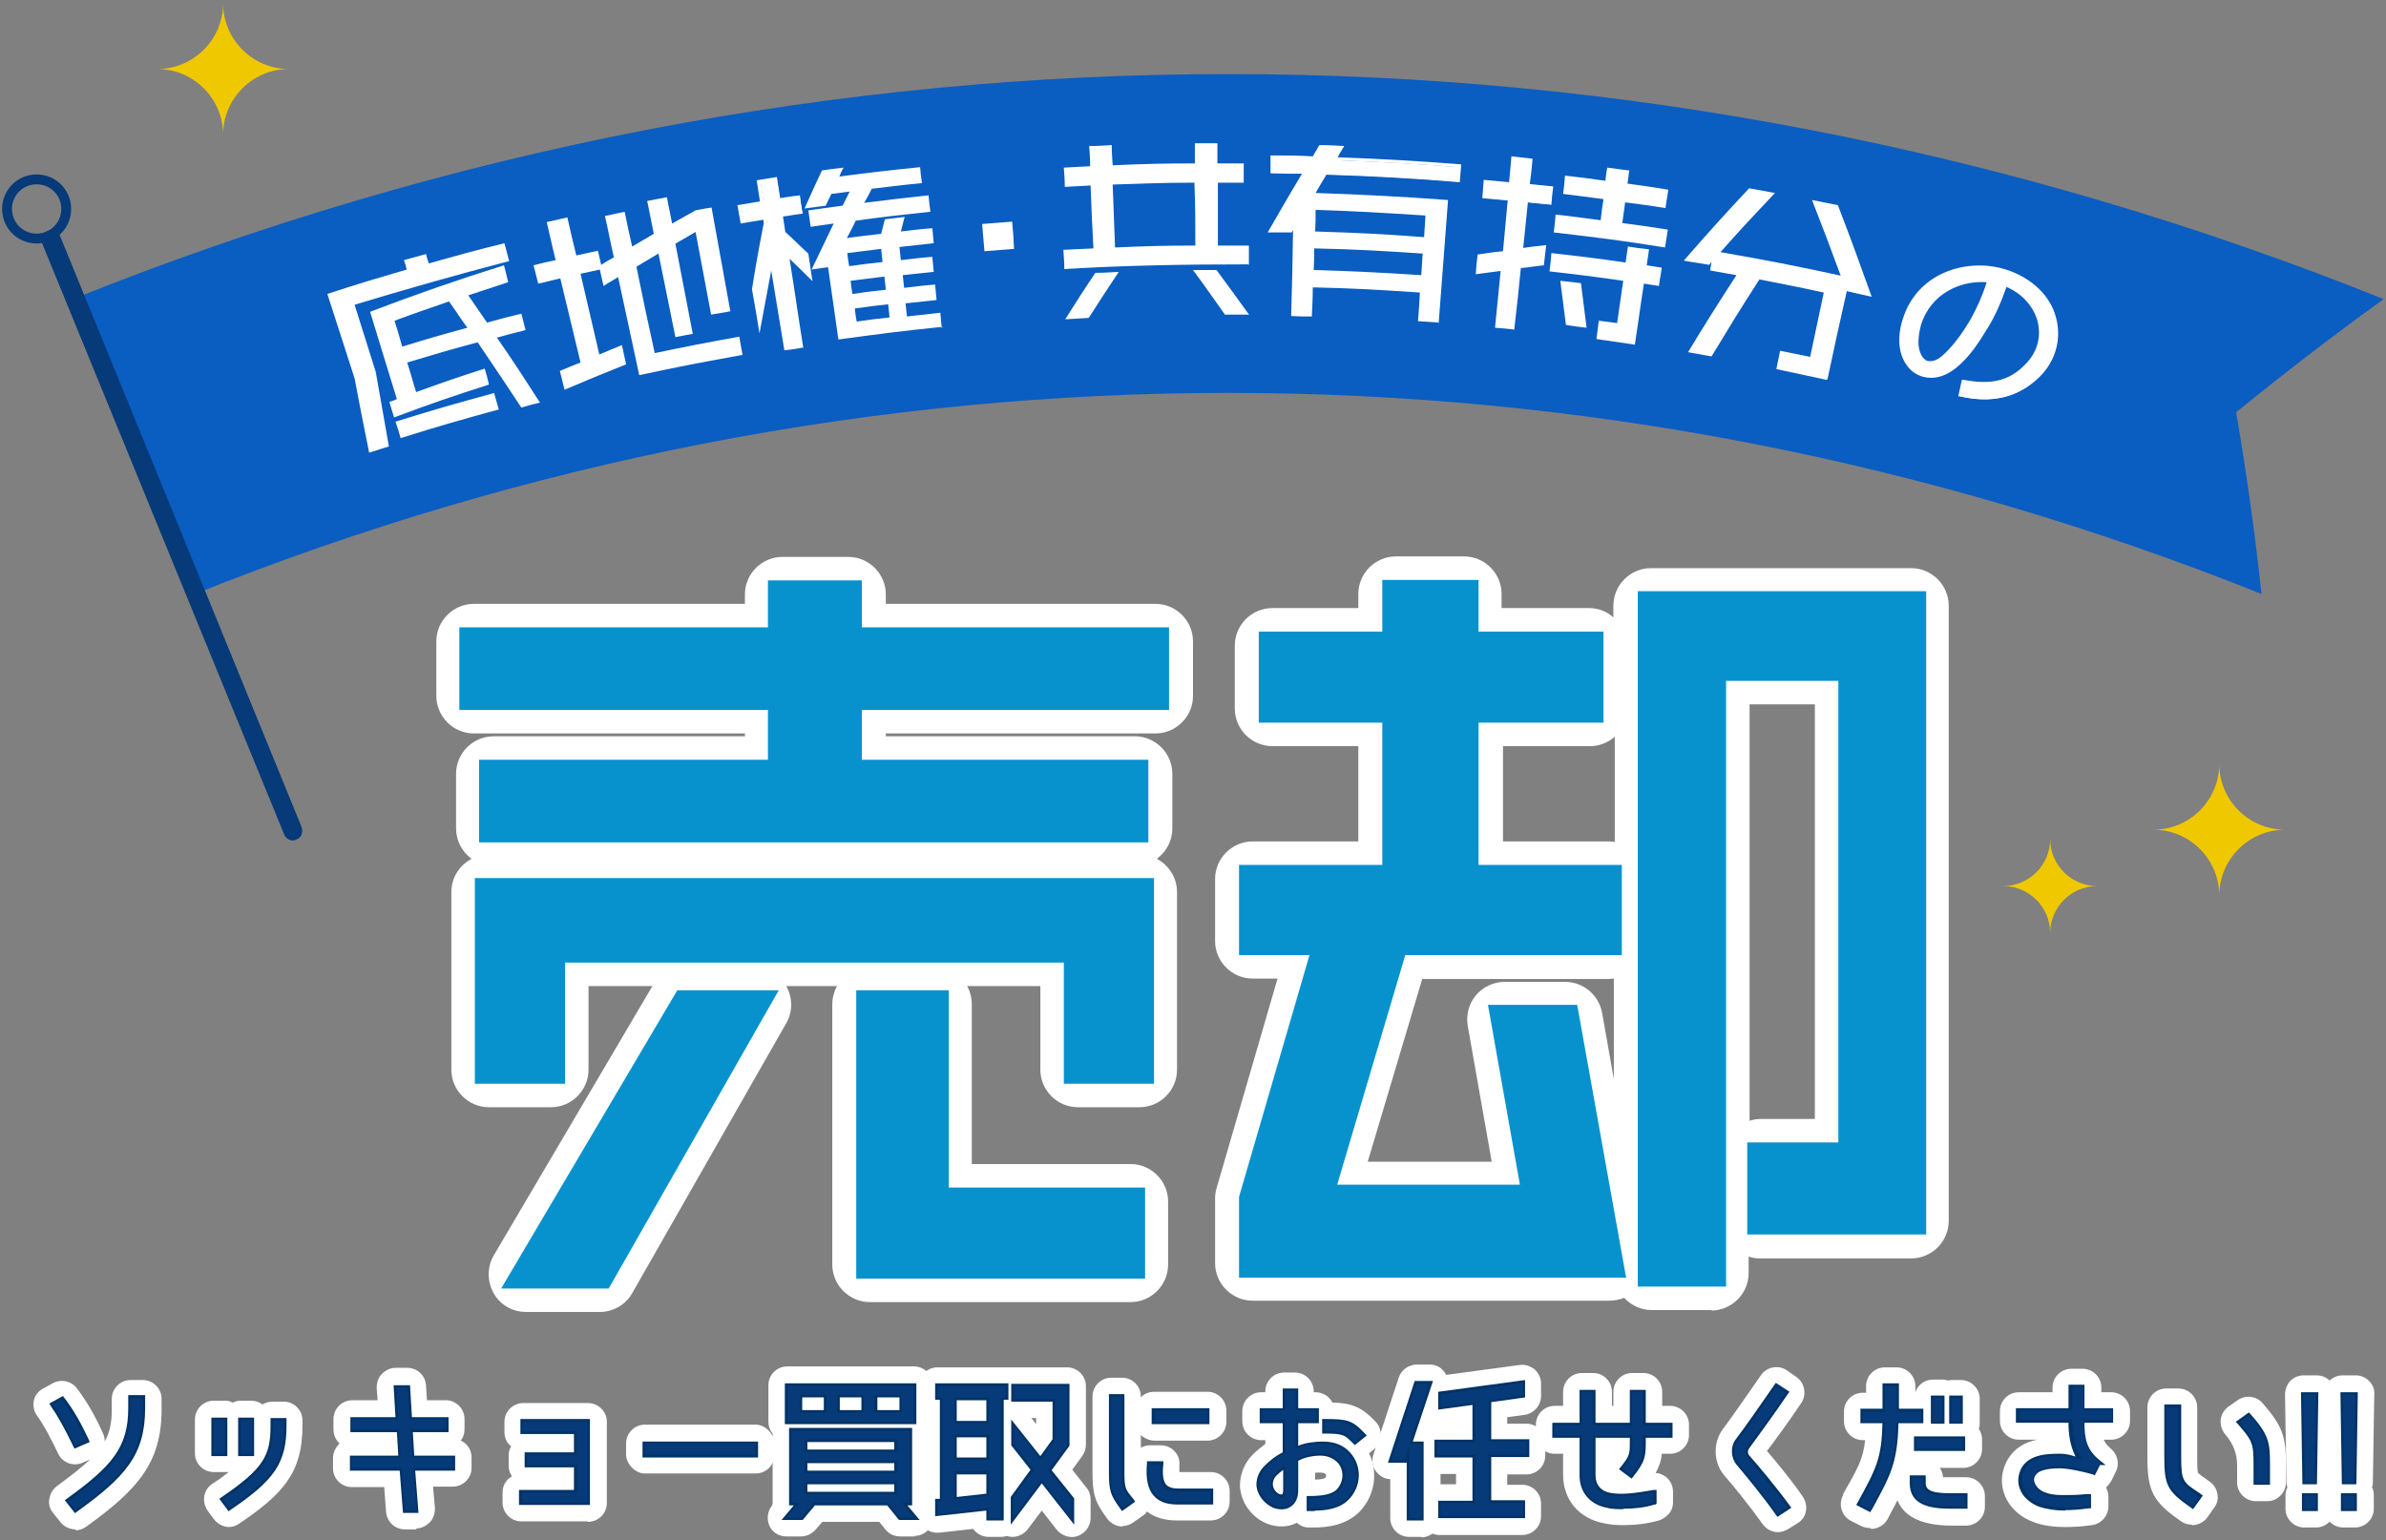
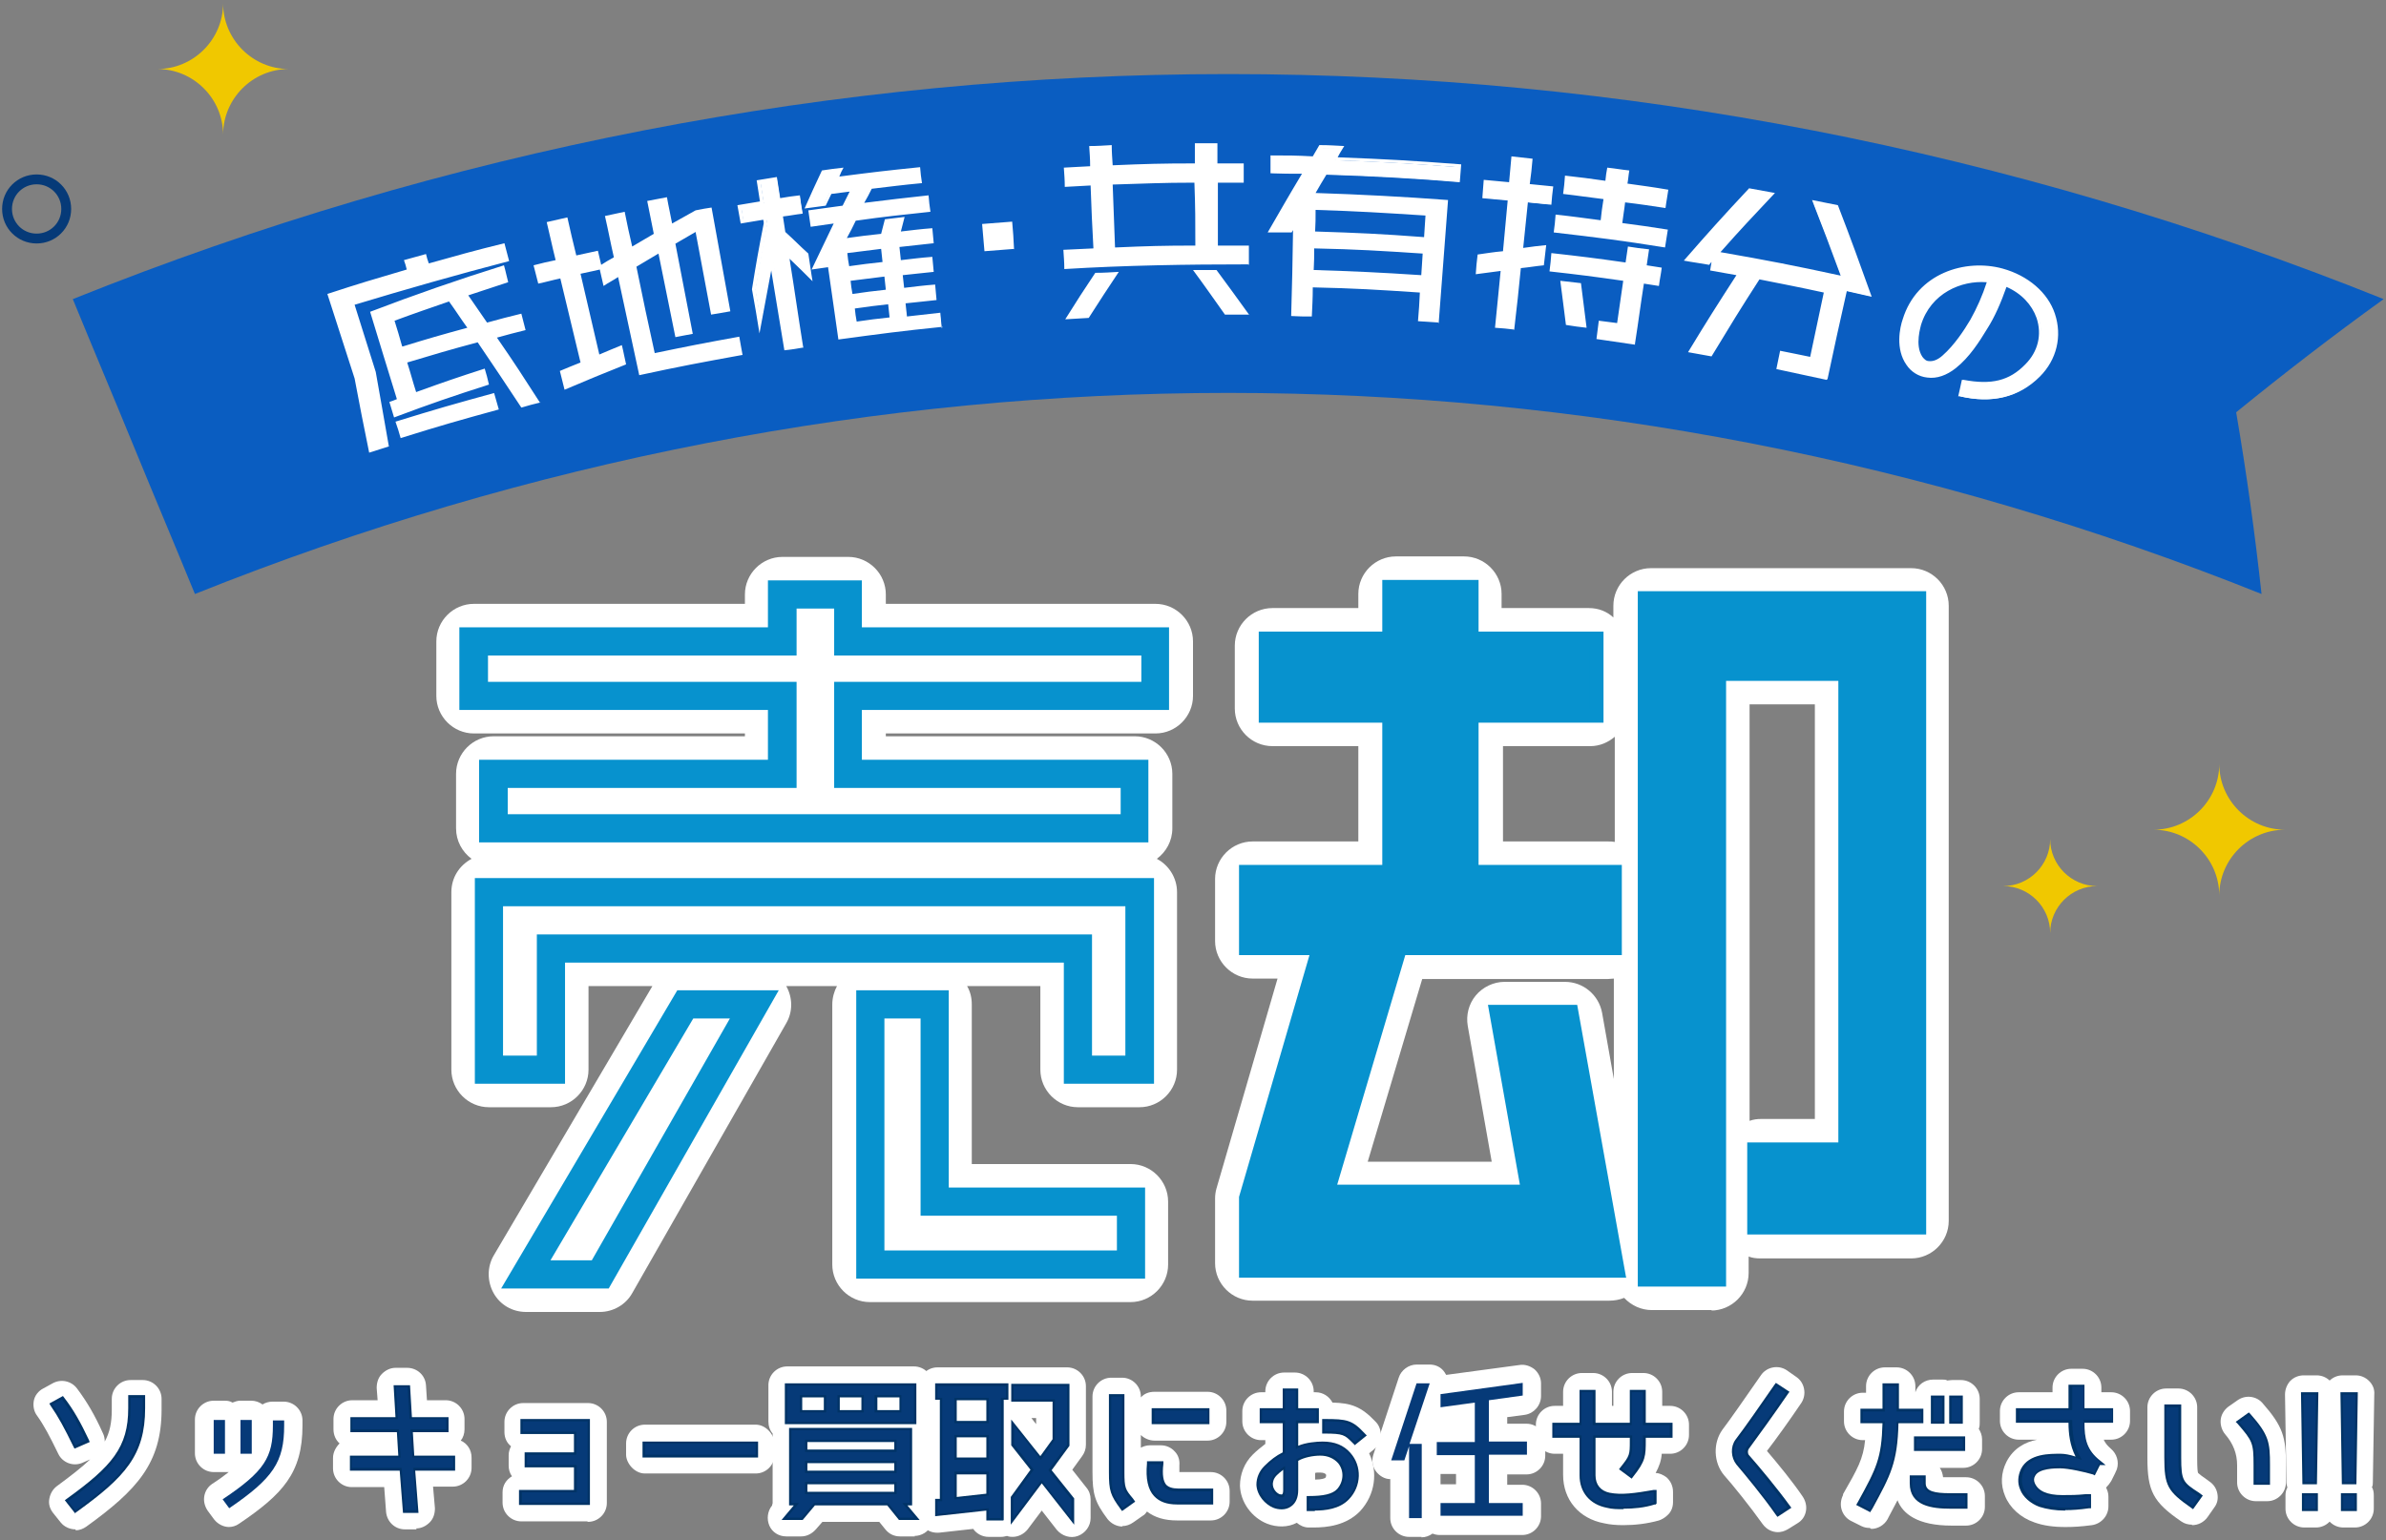
<svg xmlns="http://www.w3.org/2000/svg" id="_メイン" data-name="メイン" version="1.1" viewBox="0 0 508 328">
  <rect x="0" y="0" width="508" height="328" fill="#808080" stroke="none" />
  <defs>
    <style>
      .st0 {
        fill: #036;
      }

      .st1 {
        fill: #0792ce;
      }

      .st2 {
        fill: #f0c800;
      }

      .st3 {
        fill: #0a5dc1;
      }

      .st4 {
        fill: #fff;
      }

      .st5 {
        fill: none;
        stroke: #063a78;
        stroke-linejoin: round;
        stroke-width: 2.1px;
      }

      .st6 {
        fill: #063a78;
      }
    </style>
  </defs>
  <g>
    <g>
      <g>
        <path class="st4" d="M127.8,279.4h-15.8c-2.9,0-5.5-1.5-6.9-4-1.4-2.5-1.4-5.6,0-8l33.8-57.4h-13.6v17.8c0,4.4-3.6,8-8,8h-13.2c-4.4,0-8-3.6-8-8v-37.8c0-3.1,1.7-5.7,4.3-7.1-2-1.5-3.3-3.8-3.3-6.5v-11.6c0-4.4,3.6-8,8-8h53.5v-.6h-57.7c-4.4,0-8-3.6-8-8v-11.6c0-4.4,3.6-8,8-8h57.7v-2c0-4.4,3.6-8,8-8h14c4.4,0,8,3.6,8,8v2h57.4c4.4,0,8,3.6,8,8v11.6c0,4.4-3.6,8-8,8h-57.4v.6h53c4.4,0,8,3.6,8,8v11.6c0,2.7-1.3,5-3.3,6.5,2.5,1.3,4.3,4,4.3,7.1v37.8c0,4.4-3.6,8-8,8h-13.1c-4.4,0-8-3.6-8-8v-17.8h-15.6c.7,1.2,1,2.5,1,3.9v34h33.8c4.4,0,8,3.6,8,8v13.4c0,4.4-3.6,8-8,8h-55.5c-4.4,0-8-3.6-8-8v-55.4c0-1.4.4-2.8,1-3.9h-10.8c1.4,2.5,1.4,5.5,0,7.9l-32.8,57.5c-1.4,2.5-4.1,4-6.9,4ZM172.1,142.3c.6.6,1.1,1.2,1.5,2,.4-.7.9-1.4,1.5-2-.6-.6-1.1-1.2-1.5-2-.4.7-.9,1.4-1.5,2Z" />
        <path class="st4" d="M364.5,279h-12.8c-2.3,0-4.4-1-5.9-2.6-1,.4-2.1.6-3.2.6h-75.9c-4.4,0-8-3.6-8-8v-13.7c0-.8.1-1.5.3-2.2l13-44.7h-5.3c-4.4,0-8-3.6-8-8v-13.2c0-4.4,3.6-8,8-8h22.5v-20.3h-18.3c-4.4,0-8-3.6-8-8v-13.4c0-4.4,3.6-8,8-8h18.3v-3c0-4.4,3.6-8,8-8h14.5c4.4,0,8,3.6,8,8v3h18.6c2,0,3.8.7,5.2,2v-2.5c0-4.4,3.6-8,8-8h55.4c4.4,0,8,3.6,8,8v131c0,4.4-3.6,8-8,8h-32.1c-.9,0-1.7-.1-2.5-.4v3.5c0,4.4-3.6,8-8,8ZM332.8,261.1h.3v-.3c-.1.1-.2.2-.3.3ZM274.8,261.1h.3c-.1-.1-.2-.2-.3-.3v.3ZM291.4,247.4h26.2l-5.1-28.9c-.4-2.3.2-4.7,1.7-6.5s3.8-2.9,6.1-2.9h12.9c3.9,0,7.2,2.8,7.9,6.6l2.5,14.1v-21.4c-.4,0-.9.1-1.4.1h-39.4l-11.6,38.9ZM372.5,150v88.7c.8-.3,1.6-.4,2.5-.4h11.4v-88.3h-13.9ZM288.9,195.2c.1.1.2.3.4.4.3.4.5.7.7,1.1.3-.6.7-1.1,1.1-1.6h-2.1ZM303.4,192.5h2.4c-.5-.6-.9-1.2-1.2-1.9-.3.7-.7,1.3-1.2,1.9ZM319.9,179.2h22.5c.5,0,.9,0,1.4.1v-22.4c-1.4,1.2-3.2,2-5.2,2h-18.6v20.3ZM301.7,144.2c1.3.8,2.3,2,2.9,3.4.6-1.4,1.6-2.5,2.9-3.4-1.3-.8-2.3-2-2.9-3.4-.6,1.4-1.6,2.5-2.9,3.4Z" />
      </g>
      <g>
        <path class="st4" d="M180.6,148.2v16.6h61v11.6H105v-11.6h61.5v-16.6h-65.7v-11.6h65.7v-10h14v10h65.4v11.6h-65.4ZM229.5,227.8v-25.8h-112.2v25.8h-13.2v-37.8h138.6v37.8h-13.1ZM127.8,271.4h-15.8l33.9-57.5h14.7l-32.8,57.5ZM185.3,269.3v-55.4h13.7v42h41.8v13.4h-55.5Z" />
        <path class="st4" d="M266.8,269.1v-13.7l16-54.9h-16v-13.2h30.5v-36.3h-26.3v-13.4h26.3v-11h14.5v11h26.6v13.4h-26.6v36.3h30.5v13.2h-45.4l-16.3,54.9h46.5l-6.8-38.3h12.9l9.4,52h-75.9ZM375,259.9v-13.6h19.4v-104.3h-29.9v129h-12.8v-142.1h55.4v131h-32.1Z" />
      </g>
    </g>
    <g>
      <g>
        <path class="st4" d="M16.1,325.7c-1.2,0-2.4-.5-3.2-1.5l-1.6-2c-.7-.9-1-1.9-.8-3,.2-1.1.7-2,1.6-2.7,3-2.2,5.3-4,7.1-5.7l-1.6.7c-2,.9-4.3,0-5.2-1.9-1.8-3.7-3-6-4.5-8.1-.7-.9-.9-2.1-.7-3.2.2-1.1,1-2.1,2-2.6l2-1.1c1.8-1,4-.5,5.2,1.1,2.1,2.8,3.8,5.7,5.5,9.5.3.6.4,1.2.4,1.8,1.1-2,1.5-4.1,1.5-6.8v-2.3c0-2.2,1.8-4,4-4h2.6c2.2,0,4,1.8,4,4v2.3c0,11.4-5.2,17.1-16,24.9-.7.5-1.5.8-2.3.8Z" />
        <path class="st4" d="M48.8,325.2c-1.2,0-2.4-.6-3.2-1.6l-1.4-1.9c-.6-.9-.9-2-.7-3.1s.8-2,1.7-2.6c1.4-.9,2.5-1.7,3.5-2.5-.3,0-.5,0-.8,0h-2.4c-2.2,0-4-1.8-4-4v-7.2c0-2.2,1.8-4,4-4h2.4c.6,0,1.1.1,1.6.4.5-.2,1.1-.4,1.6-.4h2.4c.9,0,1.7.3,2.4.8.6-.4,1.4-.6,2.1-.6h2.4c2.2,0,4,1.8,4,4v1.1c0,10.1-4.2,14.6-13.5,20.9-.7.5-1.5.7-2.2.7Z" />
        <path class="st4" d="M88.7,325.7h-2.5c-2.1,0-3.8-1.6-4-3.7l-.4-5.3h-6.9c-2.2,0-4-1.8-4-4v-2.2c0-1.2.6-2.3,1.4-3.1-.8-.7-1.3-1.8-1.3-3v-2.2c0-2.2,1.8-4,4-4h5.4l-.2-2.6c0-1.1.3-2.2,1.1-3,.8-.8,1.8-1.3,2.9-1.3h2.5c2.1,0,3.9,1.6,4,3.8l.2,3.1h4c2.2,0,4,1.8,4,4v2.2c0,.9-.3,1.8-.8,2.4,1.4.6,2.3,2,2.3,3.6v2.2c0,2.2-1.8,4-4,4h-4.2l.4,4.6c0,1.1-.3,2.2-1.1,3-.8.8-1.8,1.3-2.9,1.3Z" />
        <path class="st4" d="M125,324h-14c-2.2,0-4-1.8-4-4v-2.2c0-1.5.8-2.7,2-3.4-.5-.7-.7-1.5-.7-2.3v-2.2c0-.7.2-1.3.5-1.9-.9-.7-1.4-1.8-1.4-3v-2.2c0-2.2,1.8-4,4-4h13.8c2.2,0,4,1.8,4,4v17.3c0,2.2-1.8,4-4,4Z" />
        <rect class="st4" x="133.3" y="303.4" width="31.6" height="10.4" rx="4" ry="4" />
        <path class="st4" d="M194.8,327.2h-3.2c-1.2,0-2.3-.5-3.1-1.5l-1.3-1.6h-12.1l-1.4,1.6c-.8.9-1.9,1.5-3.1,1.5h-3.2c-1.6,0-3-.9-3.6-2.3s-.4-3.1.6-4.3v-.2c.1-.1.1-.2.1-.4v-14.7c-.6-.7-.9-1.6-.9-2.6v-7.7c0-2.2,1.8-4,4-4h27c2.2,0,4,1.8,4,4v7.7c0,.9-.3,1.8-.9,2.5v14.8c0,.1,0,.3,0,.4h0c1,1.3,1.2,3,.6,4.4s-2.1,2.3-3.6,2.3Z" />
        <path class="st4" d="M215.7,327.3c-.4,0-.8,0-1.3-.2,0,0,0,0,0,0-.4.1-.8.2-1.3.2h-2.6c-1.4,0-2.6-.7-3.3-1.7l-7.2.8c-1.1.1-2.3-.2-3.1-1s-1.3-1.8-1.3-3v-2.7c0-1,.4-1.9,1-2.6v-16.8c-.6-.7-1-1.6-1-2.6v-2.5c0-2.2,1.8-4,4-4h14.6c.3,0,.6,0,.8,0,.3,0,.5,0,.8,0h11.4c2.2,0,4,1.8,4,4v12.5c0,.9-.3,1.7-.8,2.4l-2.1,2.9,3,3.8c.6.7.9,1.6.9,2.5v4c0,1.7-1.1,3.2-2.7,3.8-1.6.6-3.4,0-4.5-1.3l-3.2-4.1-3,4c-.8,1-2,1.6-3.2,1.6ZM219.6,302l1,1.3v-1.3h-1Z" />
        <path class="st4" d="M239,325.1c-1.2,0-2.4-.6-3.2-1.6-2.7-3.6-3.2-5.3-3.2-10v-16.1c0-2.2,1.8-4,4-4h2.3c2.2,0,4,1.8,4,4v.2c.7-.8,1.7-1.2,2.9-1.2h11.3c2.2,0,4,1.8,4,4v2.4c0,2.2-1.8,4-4,4h-11.3c-1.1,0-2.2-.5-2.9-1.2v2.7c.6-.3,1.2-.5,1.9-.5h2.4c1.1,0,2.2.5,2.9,1.3.8.8,1.1,1.9,1,3,0,.6,0,1.1,0,1.4h6.7c2.2,0,4,1.8,4,4v2.3c0,2.2-1.8,4-4,4h-7.2c-2.6,0-4.7-.6-6.4-1.9-.2.3-.5.7-.9.9l-2,1.4c-.7.5-1.5.8-2.4.8Z" />
        <path class="st4" d="M280,325.3c-.5,0-1,0-1.4,0-.9,0-1.8-.4-2.5-1-1.9,1-4.2,1-6.3.2-3.3-1.3-5.7-4.6-5.8-8.1,0-2.4.9-4.8,2.7-6.6,0,0,0,0,0,0,.9-.9,1.8-1.6,2.7-2.3v-.8h-.9c-2.2,0-4-1.8-4-4v-2.2c0-2.2,1.8-4,4-4h.9v-.2c0-2.2,1.8-4,4-4h2.3c2.2,0,4,1.8,4,4v.2h.4c1.6,0,2.9.9,3.6,2.2,3.9.1,6.1.8,9.2,4.1.8.8,1.1,1.9,1.1,3s-.6,2.1-1.4,2.8l-1.1.9c1.9,4,1.3,8.8-1.9,12.3-3,3.1-7.1,3.5-9.9,3.5ZM280,313.7v1.4c1.5,0,2.1-.3,2.2-.4.2-.3.2-.7,0-.8,0,0-.3-.3-1.1-.3s-.8,0-1.2.1Z" />
        <path class="st4" d="M302.7,327.3h-2.7c-2.2,0-4-1.8-4-4v-8.3c-1.2,0-2.3-.7-3-1.6-.8-1-1-2.4-.6-3.6l5.4-16.4c.5-1.6,2.1-2.8,3.8-2.8h2.8c1.3,0,2.5.6,3.2,1.7.1.2.2.3.3.5l15.6-2.1c1.1-.2,2.3.2,3.2.9.9.8,1.4,1.9,1.4,3v2.7c0,2-1.5,3.7-3.4,4l-3.8.5v1.4h4.1c2.2,0,4,1.8,4,4v2.8c0,2.2-1.8,4-4,4h-4.1v2.2h3.2c2.2,0,4,1.8,4,4v2.7c0,2.2-1.8,4-4,4h-17.5c-.6,0-1.1-.1-1.6-.3-.7.5-1.5.8-2.4.8ZM306.7,313.9v2.2s0,0,0,0h3.3v-2.2h-3.4Z" />
        <path class="st4" d="M345.6,324.8c-1.4,0-2.8-.1-4.1-.4-5.3-1-8.7-5-8.7-10.3v-4.5h-1.8c-2.2,0-4-1.8-4-4v-2.2c0-2.2,1.8-4,4-4h1.8v-3c0-2.2,1.8-4,4-4h2.4c2.2,0,4,1.8,4,4v3h.3v-3c0-2.2,1.8-4,4-4h2.4c2.2,0,4,1.8,4,4v3h1.7c2.2,0,4,1.8,4,4v2.2c0,2.2-1.8,4-4,4h-1.8c-.1,1.4-.5,2.6-1.3,4.1.8,0,1.6.4,2.3.9.9.8,1.4,1.9,1.4,3.1v2.2c0,1.1-.4,2.1-1.2,2.8-.5.5-1.2.9-1.8,1.1-2.5.7-5.1,1-7.6,1Z" />
        <path class="st4" d="M378.6,326.3c-1.3,0-2.5-.6-3.3-1.7-2.7-3.8-6.5-8.5-8.2-10.4,0,0,0,0,0,0-2.3-2.7-2.4-6.9-.4-9.7,1.6-2.1,4.8-6.7,8.2-11.6,1.2-1.8,3.7-2.3,5.5-1.1l2,1.4c.9.6,1.5,1.5,1.7,2.6.2,1,0,2.1-.6,3-2.5,3.7-5.3,7.6-7.3,10.2,2.4,2.8,5.5,6.6,7.6,9.7.6.9.9,2,.7,3.1-.2,1.1-.8,2-1.8,2.6l-2.1,1.3c-.7.4-1.4.6-2.2.6Z" />
        <path class="st4" d="M398.1,325.4c-.6,0-1.2-.1-1.8-.4l-2.2-1.1c-1-.5-1.7-1.4-2-2.4-.3-1-.2-2.1.3-3.1v-.2c3.1-5.4,4.3-7.5,4.7-11.5h-.5c-2.2,0-4-1.8-4-4v-2.1c0-2.2,1.8-4,4-4h.7v-1.4c0-2.2,1.8-4,4-4h2.5c2.2,0,4,1.8,4,4v1.3c.5-1.6,2-2.7,3.8-2.7h1.9c.4,0,.8,0,1.1.2.3,0,.6-.1,1-.1h1.9c2.2,0,4,1.8,4,4v5c0,.5,0,.9-.2,1.4.4.6.7,1.4.7,2.2v2.1c0,2.2-1.8,4-4,4h-5c.4.6.6,1.2.7,2,.4,0,1,0,1.7,0h3.2c2.2,0,4,1.8,4,4v2.3c0,2.2-1.8,4-4,4h-3.1c-7.2,0-10.4-2.5-11.5-5.4-.6,1.1-1.2,2.3-1.9,3.6l-.2.4c-.7,1.3-2.1,2.1-3.5,2.1Z" />
        <path class="st4" d="M439.7,325.2c-2.5,0-4.7-.3-6.6-1-2.9-1-5.2-3.1-6.2-5.6-1-2.4-.9-4.9.3-7.3,1.5-2.9,4-4.2,6.5-4.7h-3.9c-2.2,0-4-1.8-4-4v-2.1c0-2.2,1.8-4,4-4h7.2v-1c0-2.2,1.8-4,4-4h2.4c2.2,0,4,1.8,4,4v1h2.1c2.2,0,4,1.8,4,4v2.1c0,2.2-1.8,4-4,4h-1.6c.3.7.8,1.3,1.5,1.9,1.3,1.1,1.8,2.8,1.3,4.4-.1.3-.3.6-.4.9l-.8,1.6c-.3.5-.7,1-1.1,1.4.3.6.5,1.2.5,1.9v2.1c0,2-1.5,3.7-3.5,4-2.3.3-3.9.4-5.6.4Z" />
        <path class="st4" d="M466.7,324.7c-.8,0-1.6-.2-2.3-.7-6-4.1-7.2-6.5-7.2-13.5v-10.8c0-2.2,1.8-4,4-4h2.6c2.2,0,4,1.8,4,4v10.8c0,2.3.1,3,.2,3.2.2.2,1.1.9,2,1.5l.4.3c.9.6,1.5,1.5,1.7,2.6.2,1.1,0,2.1-.7,3l-1.4,2c-.8,1.1-2,1.7-3.3,1.7ZM482.9,319.7h-2.6c-2.2,0-4-1.8-4-4v-3.7q0-3.6-2.5-6.5c-.7-.8-1.1-2-1-3.1.1-1.1.7-2.1,1.6-2.8l2-1.4c1.7-1.2,4-.9,5.3.6,4.4,5,5,7.3,5,13.2v3.7c0,2.2-1.8,4-4,4Z" />
        <path class="st4" d="M493,325.3h-2.4c-2.2,0-4-1.8-4-4v-2.8c0-.6.1-1.2.4-1.7-.1-.4-.2-.8-.2-1.2l-.3-18.6c0-1.1.4-2.1,1.1-2.9.8-.8,1.8-1.2,2.9-1.2h2.7c1.1,0,2.1.4,2.9,1.2.8.8,1.2,1.8,1.1,2.9l-.3,18.6c0,.4,0,.8-.2,1.1.3.5.4,1.1.4,1.8v2.8c0,2.2-1.8,4-4,4Z" />
        <path class="st4" d="M501.3,325.3h-2.4c-2.2,0-4-1.8-4-4v-2.8c0-.6.1-1.2.4-1.7-.1-.4-.2-.8-.2-1.2l-.3-18.6c0-1.1.4-2.1,1.1-2.9.8-.8,1.8-1.2,2.9-1.2h2.7c1.1,0,2.1.4,2.9,1.2.8.8,1.2,1.8,1.1,2.9l-.3,18.6c0,.4,0,.8-.2,1.1.3.5.4,1.1.4,1.8v2.8c0,2.2-1.8,4-4,4Z" />
      </g>
      <g>
        <path class="st4" d="M11.2,299.1l2-1.1c2,2.8,3.6,5.4,5.1,8.8l-2.3,1c-1.8-3.7-3.1-6.3-4.8-8.7ZM16.1,321.7l-1.6-2c9.5-6.9,13.3-11.1,13.3-19.7v-2.3h2.6v2.3c0,9.8-4.4,14.5-14.4,21.7Z" />
        <path class="st4" d="M45.5,302.4h2.4v7.2h-2.4v-7.2ZM58.1,303.6v-1.1h2.4v1.1c0,7.7-2.3,11.2-11.7,17.6l-1.4-1.9c9-6,10.7-9,10.7-15.7ZM51.2,302.4h2.4v7.2h-2.4v-7.2Z" />
        <path class="st4" d="M87.4,304.4l.4,6h8.7v2.2h-8.5l.7,9h-2.5l-.7-9h-10.6v-2.2h10.4l-.4-6h-9.9v-2.2h9.7l-.4-6.8h2.5l.4,6.8h7.8v2.2h-7.6Z" />
        <path class="st4" d="M112.2,312v-2.2h10.5v-4.9h-11.4v-2.2h13.8v17.3h-14v-2.2h11.7v-5.8h-10.5Z" />
        <path class="st4" d="M137.3,307.4h23.6v2.4h-23.6v-2.4Z" />
        <path class="st4" d="M191.6,323.2l-2.5-3.1h-15.8l-2.6,3.1h-3.2l2.6-3.1h-1.6v-15.5h25.2v15.5h-1.6l2.6,3.1h-3.2ZM167.6,302.8v-7.7h27v7.7h-27ZM175.9,297.1h-5.6v3.7h5.6v-3.7ZM190.9,306.6h-19.5v2.6h19.5v-2.6ZM190.9,311.1h-19.5v2.6h19.5v-2.6ZM190.9,315.6h-19.5v2.6h19.5v-2.6ZM183.9,297.1h-5.6v3.7h5.6v-3.7ZM191.9,297.1h-5.7v3.7h5.7v-3.7Z" />
        <path class="st4" d="M213.1,297.7v25.6h-2.6v-2.1l-10.9,1.2v-2.7h1v-22h-1v-2.5h14.6v2.5h-1ZM210.5,297.7h-7.3v5.4h7.3v-5.4ZM210.5,305.6h-7.3v5.3h7.3v-5.3ZM210.5,313.4h-7.3v5.9l7.3-.8v-5.1ZM221.8,315.1l-6.1,8.2v-4.3l4.4-6-4.2-5.4v-3.9l5.7,7.2,3-4.3v-8.6h-8.8v-2.8h11.4v12.5l-4,5.4,4.9,6.2v4l-6.4-8.2Z" />
        <path class="st4" d="M241,319.7l-2,1.4c-2.1-2.8-2.4-3.7-2.4-7.6v-16.1h2.3v16.1c0,3.8.3,4,2.1,6.2ZM250.8,317.6h7v2.3h-7.2c-4.9,0-6.3-3.1-5.9-8.1h2.4c-.4,4.1.3,5.8,3.6,5.8ZM245.8,300.4h11.3v2.4h-11.3v-2.4Z" />
        <path class="st4" d="M281.7,307.5c2.4,0,4.2.7,5.5,2.2,2.3,2.6,2.2,6.7-.3,9.3-2.2,2.4-6.1,2.3-8.2,2.2v-2.1c2.9,0,5.2-.4,6.4-1.7,1.6-1.8,1.7-4.4.3-6.1-1-1.2-2.4-1.8-4.2-1.8s-3.9.5-5.2,1.3v6.5c0,1.4-.4,2.5-1.3,3.1-.9.7-2.3.6-3.3.2-1.7-.6-3.2-2.4-3.3-4.5,0-1.3.5-2.7,1.5-3.7,1.2-1.1,2.4-2.1,4-2.9v-7h-4.9v-2.2h4.9v-4.2h2.3v4.2h4.4v2.2h-4.4v6.1c1.3-.9,4.1-1.2,5.7-1.2ZM270.6,315.3c-.4,1.5.4,2.9,1.6,3.4s1.4,0,1.4-1.2v-5.3c-1.3.9-2.6,1.8-3,3.1ZM282,304.8v-2.1c4.7,0,5.7.3,8.2,2.9l-1.8,1.5c-1.8-1.9-2-2.3-6.4-2.3Z" />
        <path class="st4" d="M300.2,307.5h2.5v15.8h-2.7v-15.3l-1,3h-2.8l5.4-16.4h2.8l-4.3,12.9ZM317,309.9v10.2h7.2v2.7h-17.5v-2.7h7.3v-10.2h-8.1v-2.8h8.1v-8.4l-7.3,1v-2.8l17.5-2.4v2.7l-7.2,1v8.8h8.1v2.8h-8.1Z" />
        <path class="st4" d="M347.3,314.2l-1.9-1.4c2.4-3,2.1-3,2.1-7.1h-8.3v8.5c0,2.1,1.2,3.8,3.4,4.2,2.7.5,5.6.1,9.5-.6v2.2h0c-3.5,1-7.1,1.1-10,.6-3.3-.6-5.4-3-5.4-6.4v-8.5h-5.8v-2.2h5.8v-7h2.4v7h8.3v-7h2.4v7h5.7v2.2h-5.7c0,4.2.2,5-2.6,8.5Z" />
        <path class="st4" d="M370.1,311.6c-1.1-1.3-1.2-3.4-.2-4.7,1.8-2.4,5.2-7.2,8.3-11.7l2,1.4c-3,4.5-6.5,9.3-8.4,11.7-.4.5-.3,1.3,0,1.8,2.2,2.5,6.1,7.2,8.7,10.9l-2.1,1.3c-2.6-3.6-6.4-8.3-8.4-10.7Z" />
        <path class="st4" d="M398.1,321.4l-2.2-1.1c4.1-7.4,5.2-9.5,5.4-17.6h-4.7v-2.1h4.7v-5.4h2.5v5.4h5.2v2.1h-5.2c-.1,8.8-1.6,11.3-5.7,18.8ZM407.1,315.9v-1.2h2.4v1.2c0,2.4,2.9,2.6,5.7,2.6h3.2v2.3h-3.1c-4.3,0-8.2-.7-8.2-4.9ZM417.9,306.4v2.1h-9.9v-2.1h9.9ZM413.5,302.7h-1.9v-5h1.9v5ZM417.4,302.7h-1.9v-5h1.9v5Z" />
        <path class="st4" d="M446.9,311.6h0l-1,2h0c-.5-.2-4.9-1.3-7.1-1.4-1.9,0-4.9.2-5.7,1.9-.3.6-.4,1.2-.1,1.9.7,2,2.8,2.9,6.4,2.9,2,0,3.3,0,5.6-.3v2.1c-2.1.3-3.6.4-5.1.4s-3.8-.3-5.3-.8c-1.8-.6-3.2-2-3.8-3.4-.5-1.3-.4-2.7.2-4,1.5-3,6-2.9,8.1-2.9,1.1,0,2.6.4,4.2.9-1.9-2.8-2.1-6.1-2.1-8.5h-11.2v-2.1h11.2v-5h2.4v5h6.1v2.1h-6.1c0,3.6.3,6.4,3.6,9Z" />
        <path class="st4" d="M461.2,310.5v-10.8h2.6v10.8c0,5.4.6,5.7,4.4,8.2l-1.4,2c-4.8-3.3-5.5-4.4-5.5-10.2ZM476.9,302.8l2-1.4c3.8,4.4,4,5.8,4,10.6v3.7h-2.6v-3.7c0-4.8-.2-5.4-3.5-9.1Z" />
        <path class="st4" d="M490.7,315.6l-.3-18.6h2.7l-.3,18.6h-2ZM493,321.3h-2.4v-2.8h2.4v2.8Z" />
        <path class="st4" d="M499.1,315.6l-.3-18.6h2.7l-.3,18.6h-2ZM501.3,321.3h-2.4v-2.8h2.4v2.8Z" />
      </g>
    </g>
  </g>
  <g>
    <g>
      <g>
        <path class="st1" d="M129.5,274.4h-22.8l37.5-63.5h21.6l-36.2,63.5ZM117.2,268.4h8.8l29.4-51.5h-7.8l-30.4,51.5ZM243.8,272.3h-61.5v-61.4h19.7v42h41.8v19.4ZM188.3,266.3h49.5v-7.4h-41.8v-42h-7.7v49.4ZM245.6,230.8h-19.1v-25.8h-106.2v25.8h-19.2v-43.8h144.6v43.8ZM232.5,224.8h7.1v-31.8H107.1v31.8h7.2v-25.8h118.2v25.8ZM244.6,179.4H102v-17.6h61.5v-10.6h-65.7v-17.6h65.7v-10h20v10h65.4v17.6h-65.4v10.6h61v17.6ZM108,173.4h130.6v-5.6h-61v-22.6h65.4v-5.6h-65.4v-10h-8v10h-65.7v5.6h65.7v22.6h-61.5v5.6Z" />
        <path class="st1" d="M367.5,274h-18.8V125.9h61.4v137h-38.1v-19.6h19.4v-98.3h-23.9v129ZM354.8,268h6.8v-129h35.9v110.3h-19.4v7.6h26.1v-125h-49.4v136.1ZM346.3,272.1h-82.5v-17.2l15-51.5h-15v-19.2h30.5v-30.3h-26.3v-19.4h26.3v-11h20.5v11h26.6v19.4h-26.6v30.3h30.5v19.2h-46.1l-14.5,48.9h38.9l-6.8-38.3h19l10.4,58ZM269.8,266.1h69.3l-8.3-46h-6.8l6.8,38.3h-54.1l18.1-60.9h44.6v-7.2h-30.5v-42.3h26.6v-7.4h-26.6v-11h-8.5v11h-26.3v7.4h26.3v42.3h-30.5v7.2h17l-17,58.3v10.3Z" />
      </g>
      <g>
-         <path class="st1" d="M180.6,148.2v16.6h61v11.6H105v-11.6h61.5v-16.6h-65.7v-11.6h65.7v-10h14v10h65.4v11.6h-65.4ZM229.5,227.8v-25.8h-112.2v25.8h-13.2v-37.8h138.6v37.8h-13.1ZM127.8,271.4h-15.8l33.9-57.5h14.7l-32.8,57.5ZM185.3,269.3v-55.4h13.7v42h41.8v13.4h-55.5Z" />
        <path class="st1" d="M266.8,269.1v-13.7l16-54.9h-16v-13.2h30.5v-36.3h-26.3v-13.4h26.3v-11h14.5v11h26.6v13.4h-26.6v36.3h30.5v13.2h-45.4l-16.3,54.9h46.5l-6.8-38.3h12.9l9.4,52h-75.9ZM375,259.9v-13.6h19.4v-104.3h-29.9v129h-12.8v-142.1h55.4v131h-32.1Z" />
      </g>
    </g>
    <g>
      <g>
        <path class="st0" d="M16,322.3l-2.2-2.8.4-.3c9.7-7,13.1-11,13.1-19.3v-2.8h3.6v2.8c0,10-4.3,14.7-14.6,22.1l-.4.3ZM15.2,319.7l1,1.2c9.7-7,13.8-11.6,13.8-21v-1.8h-1.6v1.8c0,8.7-3.9,13-13.1,19.8ZM15.8,308.4l-.2-.4c-1.9-3.9-3.2-6.3-4.8-8.6l-.3-.5,2.9-1.6.3.4c2,2.6,3.5,5.3,5.2,8.9l.2.5-3.2,1.4ZM11.9,299.2c1.5,2.1,2.7,4.4,4.3,7.9l1.4-.6c-1.5-3.1-2.9-5.5-4.6-7.9l-1.1.6Z" />
-         <path class="st0" d="M48.7,321.9l-2-2.7.4-.3c9.1-6.2,10.5-8.9,10.5-15.3v-1.6h3.4v1.6c0,7.9-2.5,11.6-12,18l-.4.3ZM48.1,319.4l.8,1.1c8.9-6.1,11.1-9.5,11.1-16.9v-.6h-1.4v.6c0,7-2,10-10.5,15.8ZM54.1,310.1h-3.4v-8.2h3.4v8.2ZM51.7,309.1h1.4v-6.2h-1.4v6.2ZM48.4,310.1h-3.4v-8.2h3.4v8.2ZM46,309.1h1.4v-6.2h-1.4v6.2Z" />
        <path class="st0" d="M89.3,322.2h-3.5l-.7-9h-10.6v-3.2h10.3l-.3-5h-9.9v-3.2h9.6l-.4-6.8h3.5l.4,6.8h7.8v3.2h-7.6l.3,5h8.7v3.2h-8.5l.7,9ZM86.7,321.2h1.5l-.7-9h8.6v-1.2h-8.7l-.4-7h7.6v-1.2h-7.8l-.4-6.8h-1.5l.4,6.8h-9.7v1.2h9.8l.4,7h-10.4v1.2h10.5l.7,9Z" />
        <path class="st0" d="M125.5,320.5h-15v-3.2h11.7v-4.8h-10.5v-3.2h10.5v-3.9h-11.4v-3.2h14.8v18.3ZM111.4,319.5h13v-16.3h-12.8v1.2h11.4v5.9h-10.5v1.2h10.5v6.8h-11.7v1.2Z" />
        <path class="st0" d="M161.4,310.4h-24.6v-3.4h24.6v3.4ZM137.8,309.4h22.6v-1.4h-22.6v1.4Z" />
        <path class="st0" d="M195.9,323.7h-4.5l-2.5-3.1h-15.4l-2.6,3.1h-4.5l2.6-3.1h-1v-16.5h26.2v16.5h-1l2.6,3.1ZM191.8,322.7h1.9l-2.6-3.1h2.2v-14.5h-24.2v14.5h2.1l-2.6,3.1h1.9l2.6-3.1h16.3l2.5,3.1ZM191.4,318.7h-20.5v-3.6h20.5v3.6ZM171.9,317.7h18.5v-1.6h-18.5v1.6ZM191.4,314.2h-20.5v-3.6h20.5v3.6ZM171.9,313.2h18.5v-1.6h-18.5v1.6ZM191.4,309.7h-20.5v-3.6h20.5v3.6ZM171.9,308.7h18.5v-1.6h-18.5v1.6ZM195.1,303.3h-28v-8.7h28v8.7ZM168.1,302.3h26v-6.7h-26v6.7ZM192.4,301.3h-6.7v-4.7h6.7v4.7ZM186.8,300.3h4.7v-2.7h-4.7v2.7ZM184.4,301.3h-6.6v-4.7h6.6v4.7ZM178.8,300.3h4.6v-2.7h-4.6v2.7ZM176.4,301.3h-6.6v-4.7h6.6v4.7ZM170.8,300.3h4.6v-2.7h-4.6v2.7Z" />
        <path class="st0" d="M215.2,324.8v-6l4.2-5.8-4.1-5.2v-5.5l6.2,7.8,2.6-3.6v-8h-8.8v-3.8h12.4v13.2l-3.8,5.2,4.8,6v5.6l-6.9-8.8-6.6,8.8ZM221.8,314.3l5.9,7.5v-2.4l-5.1-6.3,4.1-5.6v-11.8h-10.4v1.8h8.8v9.3l-3.5,4.9-5.2-6.6v2.3l4.3,5.5-4.5,6.2v2.6l5.6-7.5ZM213.6,323.8h-3.6v-2.1l-10.9,1.2v-3.7h1v-21.1h-1v-3.5h15.6v3.5h-1v25.6ZM211,322.8h1.6v-25.6h1v-1.5h-13.6v1.5h1v22.9h-1v1.7l10.9-1.2v2.2ZM202.7,319.9v-7h8.3v6l-8.3.9ZM203.7,313.9v4.9l6.3-.7v-4.1h-6.3ZM211,311.4h-8.3v-6.3h8.3v6.3ZM203.7,310.4h6.3v-4.3h-6.3v4.3ZM211,303.6h-8.3v-6.4h8.3v6.4ZM203.7,302.6h6.3v-4.4h-6.3v4.4Z" />
        <path class="st0" d="M238.9,321.8l-.3-.4c-2.2-3-2.5-3.9-2.5-7.9v-16.6h3.3v16.6c0,3.4.2,3.7,1.8,5.6l.5.7-2.8,2ZM237.1,297.9v15.6c0,3.7.3,4.6,2,6.9l1.1-.8c-1.6-2-1.9-2.5-1.9-6.1v-15.6h-1.3ZM258.3,320.4h-7.7c-2.2,0-3.8-.6-4.9-1.8-1.3-1.4-1.8-3.7-1.5-6.9v-.5h3.5v.5c-.3,2.4,0,3.8.6,4.5.5.5,1.3.8,2.5.8h7.5v3.3ZM245.2,312.3c-.2,2.7.2,4.5,1.2,5.6.9,1,2.2,1.4,4.1,1.4h6.7v-1.3h-6.5c-1.5,0-2.5-.3-3.2-1.1-.8-.9-1.1-2.3-.9-4.7h-1.4ZM257.5,303.3h-12.3v-3.4h12.3v3.4ZM246.2,302.3h10.3v-1.4h-10.3v1.4Z" />
        <path class="st0" d="M280,321.8c-.5,0-.9,0-1.3,0h-.5v-3.2h.5c3,0,5-.4,6-1.5,1.4-1.6,1.5-3.9.2-5.5-.9-1-2.2-1.6-3.8-1.6s-3.5.4-4.7,1.1v6.2c0,1.6-.5,2.8-1.5,3.5-1.2.9-2.8.7-3.8.3-1.7-.7-3.5-2.6-3.6-4.9,0-1.5.6-2.9,1.7-4,1.3-1.3,2.5-2.2,3.9-2.9v-6.2h-4.9v-3.2h4.9v-4.2h3.3v4.2h4.4v3.2h-4.4v4.8c1.6-.7,3.9-.9,5.2-.9,2.6,0,4.5.8,5.9,2.4,2.5,2.8,2.4,7.1-.3,9.9-2,2.1-5.1,2.4-7.3,2.4ZM279.2,320.7c2.1,0,5.4,0,7.3-2.1,2.2-2.4,2.3-6.2.2-8.6-1.2-1.4-2.9-2.1-5.2-2.1s-4.2.4-5.4,1.2l-.8.5v-7.5h4.4v-1.2h-4.4v-4.2h-1.3v4.2h-4.9v1.2h4.9v7.8h-.3c-1.4.9-2.6,1.7-3.9,3-.9.9-1.4,2.1-1.4,3.3,0,1.9,1.5,3.5,2.9,4,.8.3,2,.4,2.8-.2.7-.5,1.1-1.5,1.1-2.7v-6.8h.2c1.4-1,3.9-1.6,5.5-1.6s3.5.7,4.6,1.9c1.6,1.9,1.5,4.8-.3,6.8-1.1,1.2-3.2,1.8-6.2,1.8h0v1.2ZM272.8,319.3c-.2,0-.5,0-.8-.2-1.3-.5-2.4-2.1-1.9-4h0c.4-1.5,1.8-2.5,3.2-3.4l.8-.5v6.2c0,.6,0,1.3-.6,1.6-.2.1-.4.2-.7.2ZM273.1,313.1c-.9.7-1.8,1.4-2,2.3h0c-.4,1.2.4,2.4,1.3,2.8.4.1.6.1.6,0,0,0,.2-.1.2-.8v-4.4ZM270.6,315.3h0,0ZM288.4,307.7l-.5-.5c-1.6-1.6-1.9-1.9-5.9-1.9h-.5v-3.1h.5c4.8,0,5.9.2,8.6,3.1l.4.4-2.6,2.1ZM282.5,304.3c3.7,0,4.3.4,6,2.1l1-.9c-2-2-2.9-2.3-7-2.4v1.1Z" />
-         <path class="st0" d="M303.2,323.8h-3.7v-12.7.4h-4l5.7-17.4h3.9l-4.3,12.9h2.3v16.8ZM300.5,322.8h1.7v-14.8h-1.7v14.8ZM296.9,310.5h1.7l1.9-5.6h0s3.3-9.9,3.3-9.9h-1.8l-5.1,15.4ZM324.7,323.3h-18.5v-3.7h7.3v-9.2h-8.1v-3.8h8.1v-7.4l-7.3,1v-3.8l18.5-2.5v3.7l-7.2,1v7.9h8.1v3.8h-8.1v9.2h7.2v3.7ZM307.2,322.3h16.5v-1.7h-7.2v-11.2h8.1v-1.8h-8.1v-9.8l7.2-1v-1.7l-16.5,2.3v1.7l7.3-1v9.5h-8.1v1.8h8.1v11.2h-7.3v1.7Z" />
        <path class="st0" d="M345.6,321.4c-1.2,0-2.4,0-3.5-.3-3.6-.7-5.8-3.3-5.8-6.9v-8h-5.8v-3.2h5.8v-7h3.4v7h7.3v-7h3.4v7h5.7v3.2h-5.7v.4c0,3.5,0,4.5-2.7,7.9l-.3.4-2.7-2,.3-.4c2-2.5,2-2.7,2-5.6,0-.2,0-.4,0-.7h-7.3v8c0,2,1.1,3.3,3,3.7,2.5.5,5.4.1,9.4-.6h.6c0-.1,0,2.9,0,2.9l-.2.2h-.2c-2.2.7-4.5.9-6.6.9ZM331.5,305.2h5.8v9c0,3.1,1.9,5.3,5,5.9,2.8.5,6.2.3,9.4-.5v-1.2c-3.8.7-6.6.9-9.1.5-2.3-.4-3.8-2.2-3.8-4.7v-9h9.3v1.7c0,2.8,0,3.4-1.9,5.8l1.1.8c2.2-2.8,2.2-3.7,2.2-6.9v-1.4s5.7,0,5.7,0v-1.2h-5.7v-7h-1.4v7h-9.3v-7h-1.4v7h-5.8v1.2Z" />
        <path class="st0" d="M378.4,323l-.3-.4c-2.7-3.9-6.7-8.7-8.4-10.7h0c-1.2-1.5-1.3-3.8-.2-5.3,2-2.6,5.6-7.8,8.3-11.7l.3-.4,2.9,1.9-.3.4c-3,4.4-6.5,9.2-8.4,11.8-.2.3-.2.9,0,1.2,2.3,2.6,6.2,7.3,8.8,10.9l.3.4-2.9,1.9ZM370.5,311.3c1.7,2,5.5,6.6,8.2,10.4l1.2-.8c-2.5-3.5-6.2-7.9-8.4-10.4-.5-.7-.6-1.8,0-2.4,1.9-2.5,5.2-7.1,8.1-11.3l-1.2-.8c-2.7,3.9-6.1,8.8-8,11.4-.8,1.1-.8,3,.2,4.1h0Z" />
        <path class="st0" d="M398.3,322.1l-3.1-1.6.4-.7c3.9-7.1,5-9.2,5.2-16.7h-4.7v-3.1h4.7v-5.4h3.5v5.4h5.2v3.1h-5.3c-.2,8.4-1.7,11.1-5.5,18.1l-.5.8ZM396.6,320.1l1.3.7c3.9-7.2,5.2-9.6,5.4-18.1v-.5h5.2v-1.1h-5.2v-5.4h-1.5v5.4h-4.7v1.1h4.7v.5c-.1,8.1-1.3,10.3-5.2,17.4ZM418.9,321.3h-3.6c-4,0-8.7-.6-8.7-5.4v-1.7h3.4v1.7c0,1.7,1.9,2.1,5.2,2.1h3.7v3.3ZM407.6,315.2v.7c0,3.1,2.2,4.4,7.7,4.4h2.6v-1.3h-2.7c-2.3,0-6.2,0-6.2-3.1v-.7h-1.4ZM418.4,309h-10.9v-3.1h10.9v3.1ZM408.5,308h8.9v-1.1h-8.9v1.1ZM417.9,303.2h-2.9v-6h2.9v6ZM416,302.2h.9v-4h-.9v4ZM414,303.2h-2.9v-6h2.9v6ZM412.1,302.2h.9v-4h-.9v4Z" />
        <path class="st0" d="M439.7,321.7c-2.1,0-3.9-.3-5.5-.8-1.9-.7-3.5-2.1-4.1-3.7-.6-1.4-.5-2.9.2-4.4,1.7-3.3,6.2-3.2,8.4-3.2h.1c.8,0,1.9.2,3.1.6-1.2-2.4-1.5-4.9-1.5-7.2h-11.2v-3.1h11.2v-5h3.4v5h6.1v3.1h-6.1c0,3.3.4,5.8,3.4,8.1l1.1.9h-1.2l-1.1,2.2-.4-.2c-1.7-.5-5.2-1.3-7-1.3-1,0-4.5,0-5.3,1.6-.3.5-.3,1-.1,1.5.7,1.7,2.6,2.6,5.9,2.6,1.8,0,3,0,5-.2h1.1c0,0,0,3,0,3h-.4c-2.1.3-3.6.4-5.1.4ZM437.8,310.7c-2.2,0-5.4.2-6.6,2.6-.6,1.2-.6,2.4-.2,3.6.6,1.3,1.9,2.5,3.5,3.1,1.5.5,3.1.7,5.1.7s2.7,0,4.6-.3v-1.2h0c-1.9.2-3.2.3-5.1.2-3.8,0-6-1.1-6.8-3.3-.3-.7-.2-1.5.1-2.3,1-2,4.3-2.2,6.2-2.2,2,0,5.7,1,6.9,1.3l.7-1.3c-3.1-2.6-3.4-5.6-3.4-9.1v-.5s6.1,0,6.1,0v-1.1h-6.1v-5h-1.4v5h-11.2v1.1h11.2v.5c0,2.6.3,5.6,2,8.2l.8,1.2-1.4-.5c-1.6-.5-3.1-.9-4.1-.9h-.1c-.3,0-.5,0-.8,0Z" />
        <path class="st0" d="M466.9,321.4l-.4-.3c-5-3.5-5.7-4.7-5.7-10.7v-11.3h3.6v11.3c0,5,.4,5.3,3.8,7.5l.8.6-2,2.8ZM461.7,300.1v10.3c0,5.4.5,6.5,4.9,9.5l.9-1.2c-3.6-2.4-4.2-3-4.2-8.3v-10.3h-1.6ZM483.4,316.2h-3.6v-4.2c0-4.7-.2-5.1-3.4-8.8l-.4-.4,2.8-2,.3.3c4,4.5,4.2,6.1,4.2,10.9v4.2ZM480.9,315.2h1.6v-3.2c0-4.5-.1-5.9-3.6-9.9l-1.2.9c3,3.4,3.2,4.3,3.2,9v3.2Z" />
        <path class="st0" d="M493.5,321.8h-3.4v-3.8h3.4v3.8ZM491,320.8h1.4v-1.8h-1.4v1.8ZM493.2,316.1h-3l-.3-19.6h3.7l-.3,19.6ZM491.2,315.1h1l.3-17.6h-1.6l.3,17.6Z" />
        <path class="st0" d="M501.8,321.8h-3.4v-3.8h3.4v3.8ZM499.4,320.8h1.4v-1.8h-1.4v1.8ZM501.6,316.1h-3l-.3-19.6h3.7l-.3,19.6ZM499.6,315.1h1l.3-17.6h-1.6l.3,17.6Z" />
      </g>
      <g>
        <path class="st6" d="M11.2,299.1l2-1.1c2,2.8,3.6,5.4,5.1,8.8l-2.3,1c-1.8-3.7-3.1-6.3-4.8-8.7ZM16.1,321.7l-1.6-2c9.5-6.9,13.3-11.1,13.3-19.7v-2.3h2.6v2.3c0,9.8-4.4,14.5-14.4,21.7Z" />
        <path class="st6" d="M45.5,302.4h2.4v7.2h-2.4v-7.2ZM58.1,303.6v-1.1h2.4v1.1c0,7.7-2.3,11.2-11.7,17.6l-1.4-1.9c9-6,10.7-9,10.7-15.7ZM51.2,302.4h2.4v7.2h-2.4v-7.2Z" />
        <path class="st6" d="M87.4,304.4l.4,6h8.7v2.2h-8.5l.7,9h-2.5l-.7-9h-10.6v-2.2h10.4l-.4-6h-9.9v-2.2h9.7l-.4-6.8h2.5l.4,6.8h7.8v2.2h-7.6Z" />
        <path class="st6" d="M112.2,312v-2.2h10.5v-4.9h-11.4v-2.2h13.8v17.3h-14v-2.2h11.7v-5.8h-10.5Z" />
        <path class="st6" d="M137.3,307.4h23.6v2.4h-23.6v-2.4Z" />
        <path class="st6" d="M191.6,323.2l-2.5-3.1h-15.8l-2.6,3.1h-3.2l2.6-3.1h-1.6v-15.5h25.2v15.5h-1.6l2.6,3.1h-3.2ZM167.6,302.8v-7.7h27v7.7h-27ZM175.9,297.1h-5.6v3.7h5.6v-3.7ZM190.9,306.6h-19.5v2.6h19.5v-2.6ZM190.9,311.1h-19.5v2.6h19.5v-2.6ZM190.9,315.6h-19.5v2.6h19.5v-2.6ZM183.9,297.1h-5.6v3.7h5.6v-3.7ZM191.9,297.1h-5.7v3.7h5.7v-3.7Z" />
        <path class="st6" d="M213.1,297.7v25.6h-2.6v-2.1l-10.9,1.2v-2.7h1v-22h-1v-2.5h14.6v2.5h-1ZM210.5,297.7h-7.3v5.4h7.3v-5.4ZM210.5,305.6h-7.3v5.3h7.3v-5.3ZM210.5,313.4h-7.3v5.9l7.3-.8v-5.1ZM221.8,315.1l-6.1,8.2v-4.3l4.4-6-4.2-5.4v-3.9l5.7,7.2,3-4.3v-8.6h-8.8v-2.8h11.4v12.5l-4,5.4,4.9,6.2v4l-6.4-8.2Z" />
        <path class="st6" d="M241,319.7l-2,1.4c-2.1-2.8-2.4-3.7-2.4-7.6v-16.1h2.3v16.1c0,3.8.3,4,2.1,6.2ZM250.8,317.6h7v2.3h-7.2c-4.9,0-6.3-3.1-5.9-8.1h2.4c-.4,4.1.3,5.8,3.6,5.8ZM245.8,300.4h11.3v2.4h-11.3v-2.4Z" />
        <path class="st6" d="M281.7,307.5c2.4,0,4.2.7,5.5,2.2,2.3,2.6,2.2,6.7-.3,9.3-2.2,2.4-6.1,2.3-8.2,2.2v-2.1c2.9,0,5.2-.4,6.4-1.7,1.6-1.8,1.7-4.4.3-6.1-1-1.2-2.4-1.8-4.2-1.8s-3.9.5-5.2,1.3v6.5c0,1.4-.4,2.5-1.3,3.1-.9.7-2.3.6-3.3.2-1.7-.6-3.2-2.4-3.3-4.5,0-1.3.5-2.7,1.5-3.7,1.2-1.1,2.4-2.1,4-2.9v-7h-4.9v-2.2h4.9v-4.2h2.3v4.2h4.4v2.2h-4.4v6.1c1.3-.9,4.1-1.2,5.7-1.2ZM270.6,315.3c-.4,1.5.4,2.9,1.6,3.4s1.4,0,1.4-1.2v-5.3c-1.3.9-2.6,1.8-3,3.1ZM282,304.8v-2.1c4.7,0,5.7.3,8.2,2.9l-1.8,1.5c-1.8-1.9-2-2.3-6.4-2.3Z" />
        <path class="st6" d="M300.2,307.5h2.5v15.8h-2.7v-15.3l-1,3h-2.8l5.4-16.4h2.8l-4.3,12.9ZM317,309.9v10.2h7.2v2.7h-17.5v-2.7h7.3v-10.2h-8.1v-2.8h8.1v-8.4l-7.3,1v-2.8l17.5-2.4v2.7l-7.2,1v8.8h8.1v2.8h-8.1Z" />
        <path class="st6" d="M347.3,314.2l-1.9-1.4c2.4-3,2.1-3,2.1-7.1h-8.3v8.5c0,2.1,1.2,3.8,3.4,4.2,2.7.5,5.6.1,9.5-.6v2.2h0c-3.5,1-7.1,1.1-10,.6-3.3-.6-5.4-3-5.4-6.4v-8.5h-5.8v-2.2h5.8v-7h2.4v7h8.3v-7h2.4v7h5.7v2.2h-5.7c0,4.2.2,5-2.6,8.5Z" />
        <path class="st6" d="M370.1,311.6c-1.1-1.3-1.2-3.4-.2-4.7,1.8-2.4,5.2-7.2,8.3-11.7l2,1.4c-3,4.5-6.5,9.3-8.4,11.7-.4.5-.3,1.3,0,1.8,2.2,2.5,6.1,7.2,8.7,10.9l-2.1,1.3c-2.6-3.6-6.4-8.3-8.4-10.7Z" />
        <path class="st6" d="M398.1,321.4l-2.2-1.1c4.1-7.4,5.2-9.5,5.4-17.6h-4.7v-2.1h4.7v-5.4h2.5v5.4h5.2v2.1h-5.2c-.1,8.8-1.6,11.3-5.7,18.8ZM407.1,315.9v-1.2h2.4v1.2c0,2.4,2.9,2.6,5.7,2.6h3.2v2.3h-3.1c-4.3,0-8.2-.7-8.2-4.9ZM417.9,306.4v2.1h-9.9v-2.1h9.9ZM413.5,302.7h-1.9v-5h1.9v5ZM417.4,302.7h-1.9v-5h1.9v5Z" />
        <path class="st6" d="M446.9,311.6h0l-1,2h0c-.5-.2-4.9-1.3-7.1-1.4-1.9,0-4.9.2-5.7,1.9-.3.6-.4,1.2-.1,1.9.7,2,2.8,2.9,6.4,2.9,2,0,3.3,0,5.6-.3v2.1c-2.1.3-3.6.4-5.1.4s-3.8-.3-5.3-.8c-1.8-.6-3.2-2-3.8-3.4-.5-1.3-.4-2.7.2-4,1.5-3,6-2.9,8.1-2.9,1.1,0,2.6.4,4.2.9-1.9-2.8-2.1-6.1-2.1-8.5h-11.2v-2.1h11.2v-5h2.4v5h6.1v2.1h-6.1c0,3.6.3,6.4,3.6,9Z" />
        <path class="st6" d="M461.2,310.5v-10.8h2.6v10.8c0,5.4.6,5.7,4.4,8.2l-1.4,2c-4.8-3.3-5.5-4.4-5.5-10.2ZM476.9,302.8l2-1.4c3.8,4.4,4,5.8,4,10.6v3.7h-2.6v-3.7c0-4.8-.2-5.4-3.5-9.1Z" />
        <path class="st6" d="M490.7,315.6l-.3-18.6h2.7l-.3,18.6h-2ZM493,321.3h-2.4v-2.8h2.4v2.8Z" />
        <path class="st6" d="M499.1,315.6l-.3-18.6h2.7l-.3,18.6h-2ZM501.3,321.3h-2.4v-2.8h2.4v2.8Z" />
      </g>
    </g>
  </g>
  <g>
    <g>
      <path class="st3" d="M507.5,63.7c-159.1-63.9-332.9-63.9-492,0,4.3,10.5,8.7,20.9,13,31.4,4.3,10.5,8.7,20.9,13,31.4,142.5-57.1,297.5-57.1,440,0-1.4-12.9-3.2-25.8-5.4-38.7,10.2-8.3,20.7-16.4,31.4-24.1Z" />
      <g>
        <g>
          <path class="st4" d="M82.7,95.1c-1.6.5-2.5.8-4.1,1.3-1.3-6.3-1.9-9.5-3.1-15.8-2.3-7.2-3.5-10.8-5.8-18,6.7-2.2,10.1-3.2,16.9-5.2-.2-.8-.3-1.2-.6-2,1.9-.5,2.8-.8,4.7-1.3.2.8.3,1.2.6,2,6.4-1.8,9.6-2.7,16.1-4.3.4,1.5.6,2.3,1,3.8-11.1,2.9-22,6-32.9,9.3,1.8,5.7,2.7,8.6,4.5,14.3,1.1,6.3,1.7,9.5,2.8,15.9ZM79.2,95.5c1-.3,1.6-.5,2.6-.8-1.1-6.1-1.7-9.1-2.7-15.2-1.9-6-2.8-9-4.7-15,10.9-3.3,21.9-6.5,32.9-9.4-.2-.9-.4-1.4-.6-2.4-6.4,1.6-9.6,2.5-16,4.3-.2-.8-.3-1.2-.6-2-1.2.3-1.8.5-3,.9.2.8.3,1.2.6,2-6.8,2-10.1,3-16.9,5.2,2.2,6.9,3.3,10.4,5.6,17.4,1.1,6,1.7,9,2.9,15.1ZM115.1,85.7c-1.6.4-2.5.6-4.1,1.1-3.7-5.6-5.5-8.3-9.3-13.9-6,1.6-9,2.5-15,4.3.8,2.5,1.1,3.8,1.9,6.3,5.8-2.1,8.7-3.1,14.6-5,.4,1.4.6,2,.9,3.4-8.1,2.6-12.2,4-20.2,7-.4-1.3-.6-2-1-3.3.6-.2.9-.3,1.6-.6-2.3-7.4-3.4-11.1-5.7-18.6,9.4-3.6,18.9-6.9,28.5-9.9.4,1.4.5,2.1.9,3.6-3.4,1.1-5.1,1.7-8.5,2.8,1.6,2.3,2.4,3.5,4,5.8,2.9-.8,4.4-1.2,7.3-1.9.4,1.4.5,2.1.9,3.5-2.4.6-3.6.9-6.1,1.6,3.8,5.5,5.6,8.3,9.2,13.9ZM111.4,85.9c1-.3,1.5-.4,2.5-.7-3.7-5.6-5.5-8.4-9.3-13.9,2.5-.7,3.8-1,6.4-1.7-.2-.8-.3-1.2-.5-2-2.8.7-4.3,1.1-7.1,1.9-2-2.8-2.9-4.3-4.9-7.1,3.5-1.2,5.2-1.8,8.7-2.9-.2-.8-.3-1.3-.5-2.1-9,2.9-18,6-26.9,9.4,2.3,7.4,3.4,11.2,5.7,18.6-.6.2-.9.3-1.6.6.2.8.4,1.1.6,1.9,7.4-2.7,11.2-4,18.7-6.4-.2-.8-.3-1.2-.5-1.9-5.9,1.9-8.8,2.9-14.6,5-.9-3.1-1.4-4.6-2.3-7.7,6.5-2,9.8-2.9,16.3-4.7,3.8,5.5,5.6,8.3,9.3,13.9ZM106.2,87.2c-8.4,2.3-12.6,3.5-20.9,6.1-.4-1.4-.6-2.1-1.1-3.5,8.4-2.6,12.6-3.8,21-6.1.4,1.4.6,2.1,1,3.5ZM85.9,92.4c7.7-2.4,11.6-3.5,19.4-5.7-.2-.8-.3-1.2-.6-2.1-7.8,2.1-11.7,3.3-19.5,5.7.3.8.4,1.2.6,2ZM100.8,70.2c-6.3,1.7-9.4,2.6-15.7,4.5-.8-2.7-1.2-4.1-2.1-6.8,5.1-1.9,7.7-2.8,12.9-4.6,1.9,2.8,2.9,4.2,4.8,6.9ZM85.7,73.8c5.5-1.7,8.3-2.5,13.8-4-1.6-2.2-2.3-3.4-3.9-5.6-4.6,1.6-7,2.4-11.6,4.1.7,2.2,1,3.3,1.6,5.4Z" />
          <path class="st4" d="M158,75.6c-8.8,1.6-13.1,2.4-21.9,4.3-1.8-8.3-2.7-12.5-4.5-20.9-1.2.8-1.9,1.1-3.1,1.9-.3-1.4-.5-2.1-.8-3.5-1.6.4-2.4.5-4.1.9,1.6,6.9,2.4,10.3,4,17.2,1.9-.8,2.8-1.2,4.8-2,.4,1.6.5,2.4.9,4.1-5.3,2.1-7.9,3.2-13.1,5.4-.4-1.6-.6-2.4-1-4,1.7-.7,2.6-1.1,4.4-1.8-1.7-7.2-2.6-10.7-4.3-17.9-1.9.4-2.8.7-4.7,1.1-.4-1.6-.6-2.3-1-3.9,1.9-.5,2.8-.7,4.7-1.1-.8-3.2-1.1-4.8-1.9-8.1,1.8-.4,2.6-.6,4.4-1,.7,3.2,1.1,4.8,1.9,8.1,1.8-.4,2.7-.6,4.6-1,.3,1.2.4,1.8.7,3,1.1-.7,1.6-1,2.7-1.6-.8-3.5-1.1-5.3-1.9-8.8,1.7-.4,2.5-.5,4.2-.9.6,3,.9,4.4,1.6,7.4,1.8-1.1,2.8-1.6,4.6-2.7-.6-2.8-.8-4.2-1.4-7,1.7-.3,2.5-.5,4.2-.8.4,2.3.7,3.4,1.1,5.6,2-1.1,3-1.7,5-2.8,1.4-.3,2.1-.4,3.4-.6,1.6,8.8,2.4,13.3,4,22.1-1.6.3-2.4.4-4.1.7-1.3-7-2-10.6-3.3-17.6-1.7,1-2.6,1.5-4.3,2.5,1.5,7.7,2.2,11.5,3.7,19.2-1.5.3-2.3.4-3.7.7-1.4-7.1-2.2-10.7-3.6-17.8-1.9,1.1-2.8,1.7-4.7,2.8,1.5,7.4,2.3,11.1,3.9,18.4,7.2-1.5,10.8-2.2,18-3.5.3,1.6.4,2.4.7,3.9ZM136.7,79c8.1-1.7,12.2-2.6,20.3-4-.2-1-.3-1.5-.4-2.5-7.2,1.3-10.8,2-18,3.5-1.7-7.9-2.5-11.8-4.2-19.7,2.5-1.5,3.7-2.2,6.2-3.6,1.5,7.3,2.2,10.9,3.6,18.2.9-.2,1.3-.3,2.2-.4-1.5-7.6-2.2-11.4-3.7-19,2.3-1.3,3.5-2,5.9-3.3,1.3,7.2,2,10.8,3.3,17.9,1-.2,1.5-.3,2.5-.5-1.5-8.3-2.2-12.4-3.7-20.6-1,.2-1.5.3-2.5.5-2.3,1.3-3.5,2-5.8,3.3-.5-2.4-.7-3.6-1.2-6-1,.2-1.5.3-2.6.5.5,2.7.8,4.1,1.4,6.8-2.5,1.4-3.7,2.1-6.1,3.6-.7-3.1-1-4.6-1.6-7.7-1,.2-1.6.3-2.6.6.7,3.4,1.1,5.1,1.8,8.6-1.3.7-1.9,1.1-3.1,1.9.2,1.1.4,1.6.6,2.7,1.2-.8,1.9-1.1,3.1-1.9,1.8,8.5,2.7,12.7,4.6,21.2ZM120.1,79.6c.2,1,.4,1.5.6,2.5,4.6-1.9,6.9-2.9,11.6-4.8-.2-1-.3-1.5-.6-2.6-1.9.8-2.9,1.2-4.7,2-1.7-7.5-2.6-11.3-4.4-18.8,1.8-.4,2.7-.6,4.5-1-.2-1-.3-1.5-.6-2.5-1.8.4-2.7.6-4.6,1-.7-3.2-1.1-4.8-1.9-8.1-1.1.3-1.7.4-2.8.6.8,3.2,1.1,4.8,1.9,8.1-1.9.4-2.8.7-4.7,1.1.2,1,.4,1.5.6,2.5,1.9-.5,2.8-.7,4.7-1.1,1.8,7.7,2.7,11.5,4.5,19.2-1.8.7-2.6,1.1-4.4,1.8Z" />
          <path class="st4" d="M171.1,74c-1.6.3-2.4.4-4.1.6-1.1-6.8-1.7-10.2-2.8-17-1,5.4-1.5,8.1-2.5,13.4-.6-3.7-.9-5.6-1.6-9.4.9-5.6,1.4-8.4,2.5-14,0-.3,0-.5-.1-.8-1.9.3-2.9.5-4.8.8-.3-1.6-.4-2.3-.7-3.9,1.9-.3,2.9-.5,4.8-.8-.3-1.8-.4-2.7-.7-4.5,1.7-.3,2.6-.4,4.3-.7.3,1.8.4,2.7.7,4.5,1.7-.3,2.5-.4,4.2-.6.2,1.6.3,2.3.6,3.9-1.7.2-2.5.4-4.2.6.2,1.3.3,2,.5,3.3,2,1.8,2.9,2.8,4.9,4.6.4,2.4.5,3.6.9,5.9-1.9-1.9-2.9-2.9-4.9-4.8,1.2,7.5,1.7,11.3,2.9,18.8ZM167.7,73.8c1-.2,1.5-.2,2.5-.4-1.3-8.2-1.9-12.3-3.2-20.5,2,1.9,3,2.9,4.9,4.8-.2-1.3-.3-2-.5-3.3-1.9-1.8-2.9-2.8-4.9-4.6-.3-1.7-.4-2.5-.7-4.2,1.7-.3,2.5-.4,4.2-.6-.1-1-.2-1.5-.4-2.4-1.7.3-2.5.4-4.2.6-.3-1.8-.4-2.7-.7-4.5-1.1.2-1.6.2-2.7.4.3,1.8.4,2.7.7,4.5-1.9.3-2.9.5-4.8.8.2,1,.2,1.4.4,2.4,1.9-.3,2.9-.5,4.8-.8.1.7.2,1,.3,1.7-1,5.6-1.5,8.4-2.5,14,.3,1.9.5,2.8.8,4.7,1-5.4,1.5-8.1,2.6-13.4,1.3,8.3,2,12.5,3.3,20.8ZM200.7,69.6c-8.9.9-13.3,1.5-22.2,2.7-.9-6.2-1.3-9.3-2.2-15.4-1.4.2-2.1.3-3.5.5,1.9-3.9,2.8-5.9,4.7-9.8-2,.3-3,.4-4.9.7-.2-1.4-.3-2.1-.5-3.5,2.9-.4,4.4-.6,7.3-1,.6-1.2.9-1.8,1.5-3-1.6.2-2.4.3-3.9.5-.5,1-.7,1.5-1.2,2.5-1.8.2-2.7.4-4.5.6,1.4-3.2,2.2-4.9,3.7-8.1,1.9-.3,2.8-.4,4.6-.6-.4.7-.6,1.1-.9,1.9,6.9-.9,10.3-1.3,17.2-2,.1,1.4.2,2,.4,3.4-4.3.4-6.4.7-10.7,1.2-.6,1.2-.9,1.8-1.6,3,5.5-.7,8.2-1,13.7-1.6.1,1.4.2,2.1.4,3.5-6.4.7-9.6,1-15.9,1.9-.7,1.5-1.1,2.2-1.9,3.7,2.9-.4,4.4-.6,7.3-.9.3-1.2.5-1.9.8-3.1,1.7-.2,2.5-.3,4.2-.5-.3,1.2-.5,1.9-.8,3.1,2.7-.3,4-.5,6.7-.7.1,1.3.2,1.9.3,3.2-2.9.3-4.4.5-7.3.8.1,1.1.2,1.7.3,2.8,2.7-.3,4-.5,6.7-.7.1,1.3.2,1.9.3,3.2-2.7.3-4,.4-6.6.7.1,1.1.2,1.6.3,2.7,2.6-.3,4-.5,6.6-.7.1,1.3.2,2,.3,3.3-2.6.3-3.9.4-6.6.7.1,1.1.2,1.7.3,2.8,2.8-.3,4.3-.5,7.1-.8.1,1.3.2,2,.3,3.3ZM179.2,71.5c8.2-1.2,12.4-1.7,20.6-2.5,0-.7-.1-1.1-.2-1.8-2.8.3-4.3.5-7.1.8-.2-1.7-.3-2.5-.5-4.2,2.6-.3,4-.5,6.6-.7,0-.7-.1-1.1-.2-1.8-2.6.3-4,.4-6.6.7-.2-1.7-.3-2.5-.5-4.2,2.7-.3,4-.5,6.7-.7,0-.7-.1-1-.2-1.7-2.7.3-4,.4-6.7.7-.2-1.7-.3-2.5-.5-4.2,2.9-.3,4.4-.5,7.3-.8,0-.7-.1-1-.2-1.7-2.8.3-4.2.5-7,.8.3-1.2.5-1.9.8-3.1-1,.1-1.5.2-2.4.3-.3,1.2-.5,1.9-.8,3.1-3.7.4-5.6.7-9.3,1.2,1.1-2.1,1.6-3.2,2.7-5.3,6.2-.8,9.3-1.2,15.6-1.8,0-.8-.1-1.2-.2-2-5.7.6-8.6.9-14.3,1.7.9-1.8,1.4-2.8,2.4-4.6,4.1-.5,6.2-.7,10.3-1.2,0-.8-.1-1.2-.2-1.9-7.1.8-10.7,1.2-17.8,2.2.4-.7.5-1.1.9-1.9-1.1.1-1.6.2-2.7.4-1.2,2.6-1.8,3.9-2.9,6.5,1-.1,1.6-.2,2.6-.4.5-1,.7-1.5,1.2-2.5,2.4-.3,3.5-.5,5.9-.8-1,1.8-1.4,2.8-2.4,4.6-2.8.4-4.2.6-7,1,.1.8.2,1.2.3,2,2.2-.3,3.3-.5,5.6-.8-1.9,3.9-2.9,5.9-4.8,9.8,1.1-.2,1.7-.2,2.8-.4.9,6.2,1.3,9.3,2.2,15.4ZM190.2,68.3c-3.4.4-5.2.6-8.6,1.1-.2-1.7-.3-2.6-.6-4.3,3.5-.5,5.2-.7,8.7-1.1.2,1.7.3,2.6.5,4.3ZM182.3,68.5c2.8-.4,4.2-.6,7.1-.9-.1-1.1-.2-1.7-.3-2.8-2.8.3-4.3.5-7.1.9.1,1.1.2,1.7.4,2.8ZM189.5,62.3c-3.5.4-5.2.6-8.7,1.1-.2-1.7-.3-2.6-.6-4.3,3.5-.5,5.3-.7,8.8-1.1.2,1.7.3,2.6.5,4.3ZM181.5,62.6c2.8-.4,4.3-.6,7.1-.9-.1-1.1-.2-1.7-.3-2.8-2.9.4-4.3.5-7.2.9.1,1.1.2,1.7.4,2.8ZM188.7,56.4c-3.5.4-5.3.7-8.8,1.1-.2-1.7-.3-2.6-.6-4.3,3.5-.5,5.3-.7,8.8-1.1.2,1.7.3,2.6.5,4.3ZM180.7,56.7c2.9-.4,4.3-.6,7.2-.9-.1-1.1-.2-1.7-.3-2.8-2.9.4-4.3.5-7.2.9.1,1.1.2,1.7.4,2.8Z" />
          <path class="st4" d="M216,53c-2.6.2-3.8.3-6.4.5-.2-2.3-.3-3.5-.5-5.8,2.6-.2,3.9-.3,6.4-.5.2,2.3.3,3.5.4,5.9ZM210.3,52.7c1.9-.2,2.9-.2,4.8-.4-.1-1.7-.2-2.6-.3-4.4-1.9.1-2.9.2-4.8.4.1,1.7.2,2.6.4,4.4Z" />
          <path class="st4" d="M266,67c-2.1,0-3.1,0-5.2,0-2.7-3.8-4-5.7-6.8-9.5,2,0,3,0,5,0,2.8,3.8,4.2,5.7,7,9.6ZM261.2,66.2c1.3,0,2,0,3.3,0-2.3-3.2-3.5-4.8-5.9-8-1.3,0-1.9,0-3.1,0,2.3,3.2,3.5,4.8,5.7,8ZM231.9,67.7c-2,.1-3.1.2-5.1.3,2.5-4,3.8-6,6.4-9.9,2,0,3-.1,5-.2-2.6,3.9-3.9,5.9-6.4,9.8ZM228.2,67.2c1.3,0,1.9-.1,3.2-.2,2.1-3.3,3.2-5,5.3-8.3-1.2,0-1.9,0-3.1.1-2.2,3.3-3.3,5-5.4,8.3ZM265.7,56.3c-13,0-26.1.2-39.1,1,0-1.6-.1-2.4-.2-4.1,2.6-.1,3.9-.2,6.4-.3-.3-5.3-.4-8-.6-13.4-2.2.1-3.3.2-5.5.3,0-1.6-.1-2.5-.2-4.1,2.2-.1,3.3-.2,5.6-.3,0-1.7-.1-2.6-.2-4.3,1.9,0,2.9-.1,4.8-.2,0,1.7.1,2.6.2,4.3,7-.3,10.5-.4,17.5-.4,0-1.7,0-2.6,0-4.3,1.9,0,2.9,0,4.8,0,0,1.7,0,2.6,0,4.3,2.2,0,3.3,0,5.6,0,0,1.6,0,2.5,0,4.1-2.2,0-3.3,0-5.5,0,0,5.3,0,8,0,13.4,2.6,0,3.9,0,6.6,0,0,1.6,0,2.4,0,4.1ZM227.4,56.5c12.5-.7,25-1,37.5-1,0-1,0-1.5,0-2.6-2.6,0-3.9,0-6.6,0,0-5.9,0-8.9,0-14.9,2.2,0,3.3,0,5.5,0,0-1,0-1.6,0-2.6-2.2,0-3.3,0-5.6,0,0-1.7,0-2.6,0-4.3-1.3,0-1.9,0-3.2,0,0,1.7,0,2.6,0,4.3-7.7,0-11.5.2-19.1.5,0-1.7-.1-2.6-.2-4.3-1.3,0-1.9,0-3.2.1,0,1.7.1,2.6.2,4.3-2.2.1-3.3.2-5.6.3,0,1,0,1.6.1,2.6,2.2-.1,3.3-.2,5.5-.3.3,5.9.4,8.9.7,14.9-2.6.1-3.9.2-6.4.3,0,1,0,1.5.1,2.6ZM255.3,53c-7.4,0-11.2.2-18.6.5-.2-5.9-.4-8.9-.6-14.9,7.6-.3,11.4-.4,19.1-.5,0,5.9,0,8.9.2,14.9ZM237.5,52.7c6.8-.3,10.2-.4,17-.4,0-5.3,0-8-.2-13.4-7,0-10.4.2-17.4.4.2,5.3.3,8,.5,13.4Z" />
          <path class="st4" d="M306.4,68.7c-1.8-.1-2.7-.2-4.5-.3.2-2.5.3-3.7.4-6.1-9.1-.6-13.7-.9-22.8-1.1,0,2.5-.1,3.7-.2,6.2-1.8,0-2.7,0-4.4-.1.2-7.3.3-11,.4-18.3-.1.2-.2.3-.3.5-2.1,0-3.1,0-5.1,0,2.9-5,4.3-7.5,7.3-12.5-2.7,0-4,0-6.7-.1,0-1.5,0-2.3,0-3.8,3.6,0,5.4,0,9,.2.6-1,.8-1.4,1.4-2.4,2.1,0,3.2.1,5.3.2-.6,1-.9,1.4-1.4,2.4,10.5.4,15.8.7,26.3,1.5-.1,1.5-.2,2.3-.3,3.8-9.4-.8-18.9-1.3-28.4-1.6-.9,1.5-1.4,2.3-2.3,3.9,9.4.3,18.9.8,28.2,1.5-.8,10.5-1.2,15.8-2,26.3ZM302.8,67.7c1.2,0,1.7.1,2.9.2.7-9.9,1.1-14.9,1.9-24.8-9.5-.7-19.2-1.2-28.7-1.5,1.3-2.1,1.9-3.2,3.2-5.3,9.4.3,18.8.8,28.1,1.6,0-.9.1-1.4.2-2.3-10.7-.8-16.1-1.1-26.8-1.5.6-1,.8-1.4,1.4-2.4-1.4,0-2.1,0-3.4-.1-.6,1-.8,1.4-1.4,2.4-3.5-.1-5.2-.1-8.7-.2,0,.9,0,1.4,0,2.3,2.9,0,4.3,0,7.2.2-3,5-4.5,7.4-7.3,12.4,1.3,0,2,0,3.3,0,.7-1.1,1-1.7,1.7-2.9-.2,8.2-.3,12.4-.5,20.6,1.1,0,1.7,0,2.9,0,0-2.5.1-3.7.2-6.2,9.8.3,14.6.5,24.4,1.2-.2,2.5-.3,3.7-.4,6.1ZM303.4,59.5c-9.8-.7-14.7-.9-24.5-1.2,0-2.4.1-3.6.2-6.1,9.9.3,14.8.5,24.7,1.2-.2,2.4-.3,3.6-.4,6.1ZM279.7,57.5c9.2.3,13.7.5,22.9,1.1.1-1.8.2-2.7.3-4.6-9.2-.6-13.8-.9-23.1-1.1,0,1.8,0,2.7-.1,4.6ZM303.9,51.2c-9.9-.7-14.9-.9-24.8-1.2,0-2.5.1-3.7.2-6.1,10,.3,15,.5,25.1,1.2-.2,2.5-.3,3.7-.4,6.1ZM280,49.3c9.3.3,13.9.5,23.2,1.2.1-1.9.2-2.8.3-4.6-9.4-.6-14-.9-23.4-1.2,0,1.9,0,2.8-.1,4.6Z" />
          <path class="st4" d="M322.5,70.2c-1.7-.2-2.5-.3-4.2-.4.5-4.8.7-7.2,1.2-12.1-2.1.3-3.2.4-5.3.7.1-1.7.2-2.5.4-4.2,2.2-.3,3.2-.5,5.4-.7.4-4.3.6-6.5,1-10.8-2.1-.2-3.2-.3-5.4-.5.1-1.6.2-2.4.3-3.9,2.2.2,3.2.3,5.4.5.2-2.2.3-3.3.5-5.5,1.8.2,2.7.3,4.5.5-.2,2.2-.3,3.3-.6,5.4,2,.2,3,.3,5,.5-.2,1.6-.3,2.4-.4,3.9-2-.2-3-.3-5-.5-.4,3.9-.6,5.8-1,9.7,2-.3,3-.4,4.9-.6-.2,1.7-.3,2.6-.5,4.3-2,.2-2.9.4-4.9.6-.5,5.2-.8,7.8-1.4,13ZM319.1,69.1c1.1.1,1.6.2,2.7.3.5-5.2.8-7.7,1.3-12.9,2-.2,2.9-.4,4.9-.6.1-1.1.2-1.6.3-2.7-2,.2-3,.4-4.9.6.5-4.6.7-6.9,1.2-11.4,2,.2,3,.3,5,.5.1-1,.2-1.5.3-2.4-2-.2-3-.3-5-.5.2-2.2.3-3.3.6-5.5-1.1-.1-1.7-.2-2.8-.3-.2,2.2-.3,3.3-.5,5.5-2.2-.2-3.2-.3-5.4-.5,0,1-.1,1.5-.2,2.4,2.2.2,3.2.3,5.4.5-.5,4.8-.7,7.3-1.2,12.1-2.2.3-3.2.4-5.4.7,0,1-.1,1.6-.2,2.6,2.1-.3,3.2-.4,5.4-.7-.5,4.9-.7,7.4-1.2,12.3ZM348.1,73.4c-3.3-.5-4.9-.7-8.2-1.2.2-1.6.3-2.3.5-3.9,1.6.2,2.3.3,3.9.5.5-3.6.8-5.4,1.3-9-6.3-.9-9.4-1.3-15.7-2,.2-1.6.3-2.4.4-3.9,6.3.7,9.5,1.1,15.8,2,.2-1.3.3-2,.5-3.4,1.8.3,2.7.4,4.5.6-.2,1.3-.3,2-.5,3.4,1.3.2,1.9.3,3.2.5-.2,1.6-.4,2.3-.6,3.9-1.3-.2-1.9-.3-3.2-.5-.8,5.1-1.1,7.7-1.9,12.8ZM340.8,71.6c2.7.4,4,.5,6.6.9.8-5.1,1.1-7.7,1.9-12.8,1.3.2,1.9.3,3.2.5.1-1,.2-1.5.4-2.4-1.3-.2-1.9-.3-3.2-.5.2-1.3.3-2,.5-3.4-1.1-.2-1.7-.2-2.8-.4-.2,1.3-.3,2-.5,3.4-6.3-.9-9.5-1.3-15.8-2-.1,1-.2,1.5-.3,2.4,6.3.7,9.5,1.1,15.8,2-.6,4.2-.9,6.3-1.5,10.4-1.6-.2-2.3-.3-3.9-.5-.1,1-.2,1.4-.3,2.4ZM337.8,69.8c-1.7-.2-2.6-.3-4.4-.6-.5-3.8-.7-5.7-1.2-9.4,1.8.2,2.6.3,4.4.5.5,3.8.7,5.7,1.2,9.5ZM334.2,68.5c1.1.1,1.6.2,2.7.3-.4-3.2-.6-4.8-1-7.9-1.1-.1-1.6-.2-2.7-.3.4,3.2.6,4.7,1,7.9ZM354.5,52.7c-9.4-1.5-14.2-2.1-23.7-3.2.2-1.5.3-2.3.4-3.8,3.8.4,5.7.7,9.6,1.2.2-1.8.3-2.7.6-4.5-3.4-.4-5.1-.7-8.6-1.1.2-1.6.3-2.3.4-3.9,3.5.4,5.2.6,8.6,1.1.1-1.1.2-1.7.4-2.8,1.9.2,2.8.4,4.7.6-.2,1.1-.2,1.7-.4,2.8,3.5.5,5.2.7,8.7,1.3-.2,1.5-.4,2.3-.6,3.9-3.4-.5-5.2-.8-8.6-1.2-.2,1.8-.4,2.7-.6,4.4,3.9.5,5.8.8,9.7,1.4-.2,1.5-.4,2.3-.6,3.8ZM331.7,48.8c8.8,1,13.3,1.6,22.1,3,.1-.9.2-1.4.4-2.3-3.9-.6-5.8-.9-9.7-1.4l.8-5.9c3.4.5,5.2.7,8.6,1.2.1-1,.2-1.4.4-2.4-3.5-.5-5.2-.8-8.6-1.2.2-1.1.2-1.7.4-2.8-1.2-.2-1.8-.2-3-.4-.1,1.1-.2,1.7-.4,2.8-3.4-.5-5.2-.7-8.6-1.1-.1,1-.2,1.4-.3,2.4,3.4.4,5.2.6,8.6,1.1-.3,2.4-.5,3.6-.8,5.9-3.8-.5-5.7-.7-9.5-1.2-.1.9-.2,1.4-.3,2.4Z" />
          <path class="st4" d="M388.9,80.9c-4.3-.9-6.4-1.4-10.7-2.3.3-1.6.5-2.3.8-3.9,2.6.5,3.9.8,6.4,1.3,1.2-5.5,1.7-8.2,2.9-13.7-5.5-1.2-8.2-1.7-13.7-2.8-4.2,6.5-6.2,9.8-10.2,16.4-2-.4-3-.5-5-.9,4-6.6,6.1-9.9,10.3-16.4-2.2-.4-3.3-.6-5.6-1,.1-.7.2-1.1.3-1.8-.2.2-.3.3-.5.6-2.2-.4-3.3-.5-5.4-.9,5.4-6.2,8.2-9.3,13.9-15.4,2.2.4,3.3.6,5.5,1-4.7,5-7.1,7.5-11.6,12.6,10.3,1.8,15.4,2.8,25.6,5-2.4-6.5-3.6-9.7-6.1-16.1,2.2.4,3.3.7,5.5,1.1,3,7.8,4.4,11.7,7.2,19.5-2.1-.5-3.2-.7-5.3-1.2-1.7,7.5-2.5,11.2-4.1,18.7ZM379,78.1c3.7.7,5.5,1.1,9.2,1.9,1.8-8.1,2.7-12.1,4.4-20.1-10.9-2.4-16.3-3.5-27.3-5.3-.2,1-.3,1.6-.5,2.6,2.4.4,3.6.6,5.9,1.1-4.2,6.5-6.3,9.8-10.3,16.4,1.3.2,2,.3,3.3.6,4-6.6,6-9.9,10.2-16.4,6.1,1.1,9.1,1.7,15.1,3-1.3,6-1.9,9.1-3.2,15.1-2.6-.6-3.9-.8-6.4-1.3-.2,1-.3,1.5-.5,2.4ZM393.5,61.6c1.4.3,2.1.5,3.5.8-2.5-7.1-3.8-10.7-6.6-17.8-1.4-.3-2.1-.4-3.6-.7,2.5,6.4,3.7,9.7,6.1,16.1,0,0,0,0,0,0,.2.6.4,1,.6,1.6ZM359.9,55.1c1.4.2,2.1.4,3.6.6.5-.5.7-.8,1.2-1.3h0c4.6-5.1,6.9-7.6,11.6-12.7-1.4-.3-2.1-.4-3.6-.7-5.2,5.6-7.7,8.4-12.7,14Z" />
          <path class="st4" d="M416.9,84.5c.3-1.4.5-2.1.8-3.6.2,0,.2,0,.4,0,5.9,1.1,9.7.2,13.1-3.3,0,0,0,0,0,0,2.7-2.7,3.6-6.3,2.4-9.9-1-2.8-3.2-5.2-6.4-6.6-1.2,3.4-2.5,6.4-4.1,8.9-1.7,2.8-3.8,6.1-6.7,8.4-1.9,1.5-4,2.3-6.1,2-1.8-.2-3.4-1.2-4.4-2.7-2.4-3.4-1.4-8-.8-9.7,3-9.8,13.3-13,21.3-10.8,5.4,1.5,9.6,5.1,11.1,9.6,1.6,4.8.4,9.8-3.2,13.4-4.4,4.4-10.1,5.8-17,4.2-.2,0-.2,0-.4,0ZM418.3,81.8c-.2.9-.3,1.3-.5,2.1,6.4,1.4,11.7,0,15.8-4.1,3.4-3.5,4.6-8.2,3-12.7-1.5-4.3-5.4-7.7-10.5-9.1-7.7-2.1-17.5.9-20.4,10.3-.4,1.3-1.5,5.8.7,9.1.9,1.3,2.3,2.1,3.8,2.4,1.8.3,3.7-.4,5.5-1.8,2.8-2.3,4.9-5.5,6.5-8.2,1.6-2.6,2.9-5.6,4.1-9.2,0-.2,0-.2.1-.4.2,0,.3.1.4.2,3.6,1.5,6.3,4.1,7.3,7.3,1.3,3.9.3,7.7-2.5,10.6-3.5,3.5-7.5,4.6-13.4,3.6ZM410.2,77.6c-.7-.2-1.2-.6-1.7-1.2-1.9-2.8-.4-7.2-.4-7.4,2.4-7.4,9.6-10.3,15.3-9.6.2,0,.3,0,.5,0,0,.2,0,.3-.1.4-1,3-2.3,6-3.7,8.6-1.3,2.3-3.4,5.6-6,7.8-1.1,1-2.4,1.5-3.6,1.3-.1,0-.2,0-.3,0ZM422.9,60.1c-5.3-.4-11.8,2.3-13.9,9.1,0,.2-1.4,4.3.3,6.8.4.5.8.9,1.4.9.9.1,1.9-.3,2.9-1.2,2.5-2.2,4.6-5.4,5.9-7.6,1.4-2.5,2.6-5.2,3.5-8Z" />
        </g>
        <g>
          <path class="st4" d="M74.9,64.7c1.8,5.9,2.8,8.8,4.6,14.7,1.1,6.2,1.6,9.3,2.8,15.5-1.3.4-2,.6-3.3,1.1-1.2-6.2-1.8-9.2-3-15.4-2.3-7.1-3.4-10.6-5.7-17.7,6.7-2.2,10.1-3.2,16.9-5.2-.2-.8-.3-1.2-.6-2,1.5-.4,2.3-.7,3.8-1.1.2.8.3,1.2.6,2,6.4-1.8,9.6-2.7,16.1-4.3.3,1.2.5,1.9.8,3.1-11.1,2.9-22,6-32.9,9.4ZM105.2,71.6c3.8,5.5,5.6,8.3,9.3,13.9-1.3.3-2,.5-3.3.9-3.7-5.6-5.5-8.3-9.3-13.9-6.3,1.7-9.4,2.6-15.7,4.5.8,2.8,1.3,4.2,2.1,7,5.8-2.1,8.7-3.1,14.6-5,.3,1.1.4,1.6.7,2.7-7.8,2.5-11.7,3.9-19.5,6.7-.3-1-.5-1.6-.8-2.6.6-.2.9-.3,1.6-.6-2.3-7.4-3.4-11.1-5.7-18.6,9.1-3.5,18.4-6.7,27.7-9.7.3,1.1.4,1.7.7,2.8-3.4,1.1-5.2,1.7-8.6,2.9,1.8,2.6,2.7,3.9,4.5,6.5,2.9-.8,4.3-1.2,7.2-1.9.3,1.1.4,1.7.7,2.8-2.5.6-3.7,1-6.2,1.6ZM85.6,92.8c-.3-1.1-.5-1.6-.9-2.7,8.1-2.5,12.1-3.7,20.2-5.9.3,1.1.5,1.7.8,2.8-8.1,2.2-12.1,3.4-20.1,5.9ZM95.8,63.7c-4.9,1.7-7.4,2.6-12.2,4.4.7,2.5,1.1,3.7,1.8,6.1,5.9-1.8,8.8-2.6,14.8-4.3-1.7-2.5-2.6-3.8-4.4-6.3Z" />
          <path class="st4" d="M120.4,82.6c-.3-1.3-.5-1.9-.8-3.2,1.7-.7,2.6-1.1,4.4-1.8-1.8-7.4-2.6-11.1-4.4-18.6-1.9.4-2.8.7-4.7,1.1-.3-1.3-.5-1.9-.8-3.2,1.9-.5,2.8-.7,4.7-1.1-.8-3.2-1.1-4.8-1.9-8.1,1.4-.3,2.1-.5,3.6-.8.7,3.2,1.1,4.8,1.9,8.1,1.8-.4,2.7-.6,4.6-1,.3,1.3.4,1.9.7,3.2-1.8.4-2.7.6-4.5,1,1.7,7.2,2.5,10.8,4.2,18,1.9-.8,2.8-1.2,4.8-2,.3,1.3.4,2,.7,3.3-5,2-7.4,3-12.3,5.1ZM136.4,79.5c-1.8-8.4-2.7-12.6-4.5-21-1.2.8-1.9,1.1-3.1,1.9-.3-1.4-.5-2.1-.8-3.5,1.3-.8,1.9-1.1,3.1-1.9-.8-3.5-1.1-5.2-1.9-8.7,1.4-.3,2-.4,3.4-.7.6,3,1,4.5,1.6,7.6,2.1-1.3,3.2-1.9,5.4-3.1-.6-2.8-.8-4.1-1.4-6.9,1.3-.3,2-.4,3.4-.7.5,2.3.7,3.5,1.1,5.8,2.1-1.2,3.2-1.8,5.4-3.1,1.2-.2,1.8-.3,3-.5,1.5,8.5,2.3,12.8,3.8,21.4-1.3.2-2,.4-3.3.6-1.3-7.1-2-10.7-3.3-17.8-2,1.1-3.1,1.7-5.1,2.9,1.5,7.6,2.2,11.4,3.7,19.1-1.2.2-1.8.3-3,.6-1.4-7.2-2.2-10.8-3.6-18-2.2,1.3-3.3,1.9-5.5,3.2,1.6,7.6,2.4,11.4,4,19.1,7.2-1.5,10.8-2.2,18-3.5.2,1.3.3,1.9.6,3.2-8.5,1.5-12.7,2.3-21.1,4.2Z" />
          <path class="st4" d="M166.4,45.9c.2,1.5.4,2.3.6,3.8,2,1.8,2.9,2.8,4.9,4.6.3,1.9.4,2.8.7,4.6-1.9-1.9-2.9-2.9-4.9-4.8,1.2,7.9,1.8,11.8,3.1,19.6-1.3.2-2,.3-3.3.5-1.2-7.6-1.8-11.3-3-18.9-1.1,5.4-1.6,8.1-2.5,13.4-.5-2.8-.7-4.2-1.2-7,1-5.6,1.4-8.4,2.5-14,0-.5-.1-.7-.2-1.2-1.9.3-2.9.5-4.8.8-.2-1.3-.3-1.9-.5-3.2,1.9-.3,2.9-.5,4.8-.8-.3-1.8-.4-2.7-.7-4.5,1.4-.2,2.1-.3,3.5-.6.3,1.8.4,2.7.7,4.5,1.7-.3,2.5-.4,4.2-.6.2,1.3.3,1.9.5,3.2-1.7.3-2.5.4-4.2.6ZM178.8,71.9c-.9-6.2-1.3-9.3-2.2-15.4-1.3.2-1.9.3-3.2.5,1.9-3.9,2.8-5.9,4.8-9.8-2.1.3-3.2.4-5.3.7-.2-1.1-.2-1.6-.4-2.7,2.9-.4,4.3-.6,7.1-1,.8-1.5,1.2-2.3,1.9-3.8-2,.3-2.9.4-4.9.7-.5,1-.7,1.5-1.2,2.5-1.4.2-2.1.3-3.5.5,1.3-2.9,2-4.4,3.3-7.3,1.5-.2,2.2-.3,3.7-.5-.4.7-.6,1.1-.9,1.9,7-.9,10.5-1.4,17.5-2.1.1,1.1.2,1.6.3,2.7-4.2.4-6.3.7-10.5,1.2-.8,1.5-1.2,2.3-2,3.8,5.6-.7,8.4-1,14-1.6.1,1.1.2,1.6.3,2.7-6.3.7-9.5,1-15.7,1.8-.9,1.8-1.4,2.7-2.3,4.5,3.3-.4,5-.7,8.3-1.1.3-1.2.5-1.9.8-3.1,1.3-.2,2-.2,3.3-.4-.3,1.2-.5,1.9-.8,3.1,2.7-.3,4.1-.5,6.9-.8.1,1,.2,1.5.3,2.5-2.9.3-4.4.5-7.3.8.2,1.4.2,2.1.4,3.5,2.7-.3,4-.5,6.7-.7.1,1,.2,1.5.3,2.5-2.7.3-4,.4-6.6.7.2,1.4.2,2.1.4,3.5,2.6-.3,4-.5,6.6-.7.1,1,.2,1.5.3,2.5-2.6.3-4,.4-6.6.7.2,1.4.2,2.1.4,3.5,2.8-.3,4.3-.5,7.1-.8.1,1,.2,1.5.3,2.5-8.6.9-12.9,1.4-21.4,2.6ZM187.9,52.5c-3.2.4-4.8.6-8,1,.2,1.4.3,2.1.5,3.5,3.2-.4,4.8-.6,8-1-.2-1.4-.3-2.1-.4-3.5ZM188.6,58.5c-3.2.4-4.8.6-8,1,.2,1.4.3,2.1.5,3.5,3.2-.4,4.7-.6,7.9-1-.2-1.4-.3-2.1-.4-3.5ZM189.3,64.4c-3.2.4-4.7.6-7.9,1,.2,1.4.3,2.1.5,3.5,3.1-.4,4.7-.6,7.8-1-.2-1.4-.3-2.1-.4-3.5Z" />
          <path class="st4" d="M209.9,53.1c-.2-2-.3-3.1-.4-5.1,2.3-.2,3.4-.3,5.6-.5.2,2,.2,3.1.4,5.1-2.2.2-3.3.3-5.6.4Z" />
          <path class="st4" d="M231.7,67.4c-1.7,0-2.5.1-4.1.2,2.3-3.7,3.5-5.5,5.9-9.1,1.6,0,2.4-.1,4.1-.2-2.4,3.6-3.5,5.4-5.8,9.1ZM227,56.9c0-1.3-.1-2-.2-3.3,2.6-.1,3.9-.2,6.4-.3-.3-5.6-.4-8.5-.7-14.1-2.2.1-3.3.2-5.5.3,0-1.3-.1-2-.2-3.4,2.2-.1,3.3-.2,5.6-.3,0-1.7-.1-2.6-.2-4.3,1.6,0,2.4-.1,4-.2,0,1.7.1,2.6.2,4.3,7.3-.3,11-.4,18.3-.5,0-1.7,0-2.6,0-4.3,1.6,0,2.4,0,4,0,0,1.7,0,2.6,0,4.3,2.2,0,3.3,0,5.6,0,0,1.3,0,2,0,3.4-2.2,0-3.3,0-5.5,0,0,5.6,0,8.5,0,14.1,2.6,0,3.9,0,6.6,0,0,1.3,0,2,0,3.3-12.8,0-25.6.2-38.3,1ZM254.7,38.5c-7.3,0-10.9.2-18.2.5.2,5.6.3,8.5.6,14.1,7.1-.3,10.7-.4,17.8-.5,0-5.6,0-8.5-.2-14.1ZM261,66.6c-2.5-3.5-3.7-5.3-6.3-8.8,1.6,0,2.5,0,4.1,0,2.6,3.5,3.9,5.3,6.4,8.8-1.7,0-2.5,0-4.2,0Z" />
          <path class="st4" d="M282.3,36.7c-1.1,1.8-1.7,2.8-2.8,4.6,9.5.3,19,.8,28.5,1.5-.8,10.2-1.2,15.3-1.9,25.6-1.5-.1-2.2-.2-3.7-.3.2-2.5.3-3.7.4-6.1-9.4-.7-14.1-.9-23.6-1.2,0,2.5-.1,3.7-.2,6.2-1.5,0-2.2,0-3.6,0,.2-7.8.3-11.7.5-19.4-.4.7-.6,1-1,1.7-1.7,0-2.5,0-4.2,0,2.9-5,4.3-7.5,7.3-12.4-2.8,0-4.2-.1-7-.1,0-1.2,0-1.8,0-3.1,3.5,0,5.3,0,8.8.2.6-1,.8-1.4,1.4-2.4,1.7,0,2.6,0,4.4.2-.6,1-.9,1.4-1.4,2.4,10.6.4,16,.7,26.6,1.5,0,1.2-.1,1.8-.2,3.1-9.4-.8-18.8-1.3-28.3-1.6ZM303.9,45.4c-9.7-.7-14.5-.9-24.2-1.2,0,2.2,0,3.2-.2,5.4,9.6.3,14.4.5,24,1.2.1-2.2.2-3.2.4-5.4ZM303.4,53.7c-9.6-.7-14.3-.9-23.9-1.2,0,2.1,0,3.2-.2,5.3,9.5.3,14.2.5,23.7,1.2.1-2.1.2-3.2.4-5.3Z" />
          <path class="st4" d="M324.9,42.8c-.4,4.2-.7,6.3-1.1,10.6,2-.3,3-.4,4.9-.6-.2,1.4-.2,2.1-.4,3.5-2,.2-2.9.4-4.9.6-.5,5.2-.8,7.8-1.3,13-1.4-.1-2.1-.2-3.5-.3.5-4.9.7-7.3,1.2-12.2-2.1.3-3.2.4-5.4.7.1-1.4.2-2,.3-3.4,2.2-.3,3.2-.5,5.4-.7.4-4.6.7-6.9,1.1-11.4-2.1-.2-3.2-.3-5.4-.5.1-1.3.2-1.9.3-3.2,2.2.2,3.2.3,5.4.5.2-2.2.3-3.3.5-5.5,1.5.1,2.2.2,3.7.4-.2,2.2-.3,3.3-.6,5.5,2,.2,3,.3,5,.5-.1,1.3-.2,1.9-.4,3.2-2-.2-3-.3-5-.5ZM331.2,49.2c.1-1.2.2-1.9.4-3.1,3.8.4,5.7.7,9.6,1.2.3-2.1.4-3.1.7-5.2-3.4-.4-5.1-.7-8.6-1.1.1-1.3.2-1.9.4-3.1,3.5.4,5.2.6,8.6,1.1.1-1.1.2-1.7.4-2.8,1.5.2,2.3.3,3.8.5-.2,1.1-.2,1.7-.4,2.8,3.5.5,5.2.7,8.7,1.2-.2,1.2-.3,1.9-.5,3.1-3.4-.5-5.2-.8-8.6-1.2-.3,2.1-.4,3.1-.7,5.2,3.9.5,5.8.8,9.7,1.4-.2,1.2-.3,1.9-.5,3.1-9.1-1.4-13.7-2-22.9-3.1ZM349.6,60.1c-.8,5.1-1.1,7.7-1.9,12.8-3-.4-4.4-.6-7.4-1,.2-1.3.3-1.9.4-3.1,1.6.2,2.3.3,3.9.5.5-3.9.8-5.8,1.4-9.7-6.3-.9-9.4-1.3-15.8-2,.1-1.3.2-1.9.4-3.2,6.3.7,9.5,1.1,15.8,2,.2-1.3.3-2,.5-3.4,1.5.2,2.2.3,3.7.5-.2,1.3-.3,2-.5,3.4,1.3.2,1.9.3,3.2.5-.2,1.3-.3,1.9-.5,3.2-1.3-.2-1.9-.3-3.2-.5ZM333.8,68.9c-.4-3.5-.7-5.2-1.1-8.7,1.4.2,2.1.3,3.6.4.5,3.5.7,5.2,1.1,8.7-1.4-.2-2.1-.3-3.6-.4Z" />
          <path class="st4" d="M393.2,61.9c-.1-.4-.2-.5-.3-.9-1.7,7.8-2.6,11.7-4.3,19.5-4-.9-6-1.3-10-2.1.3-1.3.4-1.9.6-3.2,2.6.5,3.9.8,6.4,1.3,1.2-5.8,1.8-8.6,3.1-14.4-5.8-1.2-8.6-1.8-14.4-2.9-4.2,6.5-6.2,9.8-10.2,16.4-1.7-.3-2.5-.4-4.1-.7,4-6.6,6.1-9.9,10.3-16.4-2.3-.4-3.5-.6-5.8-1,.2-1.1.3-1.7.5-2.8-.5.6-.8.9-1.3,1.4-1.8-.3-2.7-.5-4.5-.7,5.2-5.9,7.9-8.9,13.3-14.7,1.8.3,2.7.5,4.5.8-4.7,5-7,7.6-11.6,12.7,10.8,1.9,16.2,2.9,26.9,5.3-2.3-6.5-3.6-9.7-6.1-16.1,1.8.4,2.7.6,4.5.9,2.9,7.4,4.2,11.2,6.9,18.6-1.8-.4-2.7-.6-4.5-1Z" />
          <path class="st4" d="M431.5,77.9c2.8-2.8,3.7-6.5,2.5-10.2-1.1-3.1-3.6-5.6-7.1-7-1.1,3.5-2.5,6.5-4.2,9.3-1.4,2.4-3.6,5.9-6.6,8.3-3.8,3.1-7.9,2.2-9.9-.6-2.1-3.1-1.4-7.3-.8-9.4,2.9-9.6,13.1-12.7,20.8-10.5,5.3,1.5,9.3,5,10.8,9.4,1.6,4.7.4,9.6-3.1,13.1-4.4,4.5-10.1,5.6-16.6,4.1.3-1.1.4-1.7.6-2.9,5.5,1,9.7.4,13.4-3.4ZM423.5,59.8c-5.3-.6-12.6,1.8-14.9,9.3-.3,1-1.3,4.8.3,7.1,1.2,1.7,3.2,1.3,4.9-.1,2.5-2.1,4.5-5.2,6-7.7,1.4-2.5,2.7-5.4,3.7-8.5Z" />
        </g>
      </g>
    </g>
    <g>
-       <path class="st6" d="M62.4,179c-.8,0-1.6-.5-1.9-1.3L9,51.9c-.4-1.1,0-2.3,1.1-2.7,1.1-.4,2.3,0,2.7,1.1l51.4,125.8c.4,1.1,0,2.3-1.1,2.7-.3.1-.5.2-.8.2Z" />
      <path class="st5" d="M14.1,44.5c0,3.5-2.8,6.3-6.3,6.3s-6.3-2.8-6.3-6.3,2.8-6.3,6.3-6.3,6.3,2.8,6.3,6.3Z" />
    </g>
  </g>
  <path class="st2" d="M47.5,28.7h0c0-7.7-6.3-14-14-14h0c7.7,0,14-6.3,14-14h0c0,7.7,6.3,14,14,14h0c-7.7,0-14,6.3-14,14Z" />
  <path class="st2" d="M472.5,190.7h0c0-7.7-6.3-14-14-14h0c7.7,0,14-6.3,14-14h0c0,7.7,6.3,14,14,14h0c-7.7,0-14,6.3-14,14Z" />
  <path class="st2" d="M436.5,198.7h0c0-5.5-4.5-10-10-10h0c5.5,0,10-4.5,10-10h0c0,5.5,4.5,10,10,10h0c-5.5,0-10,4.5-10,10Z" />
</svg>